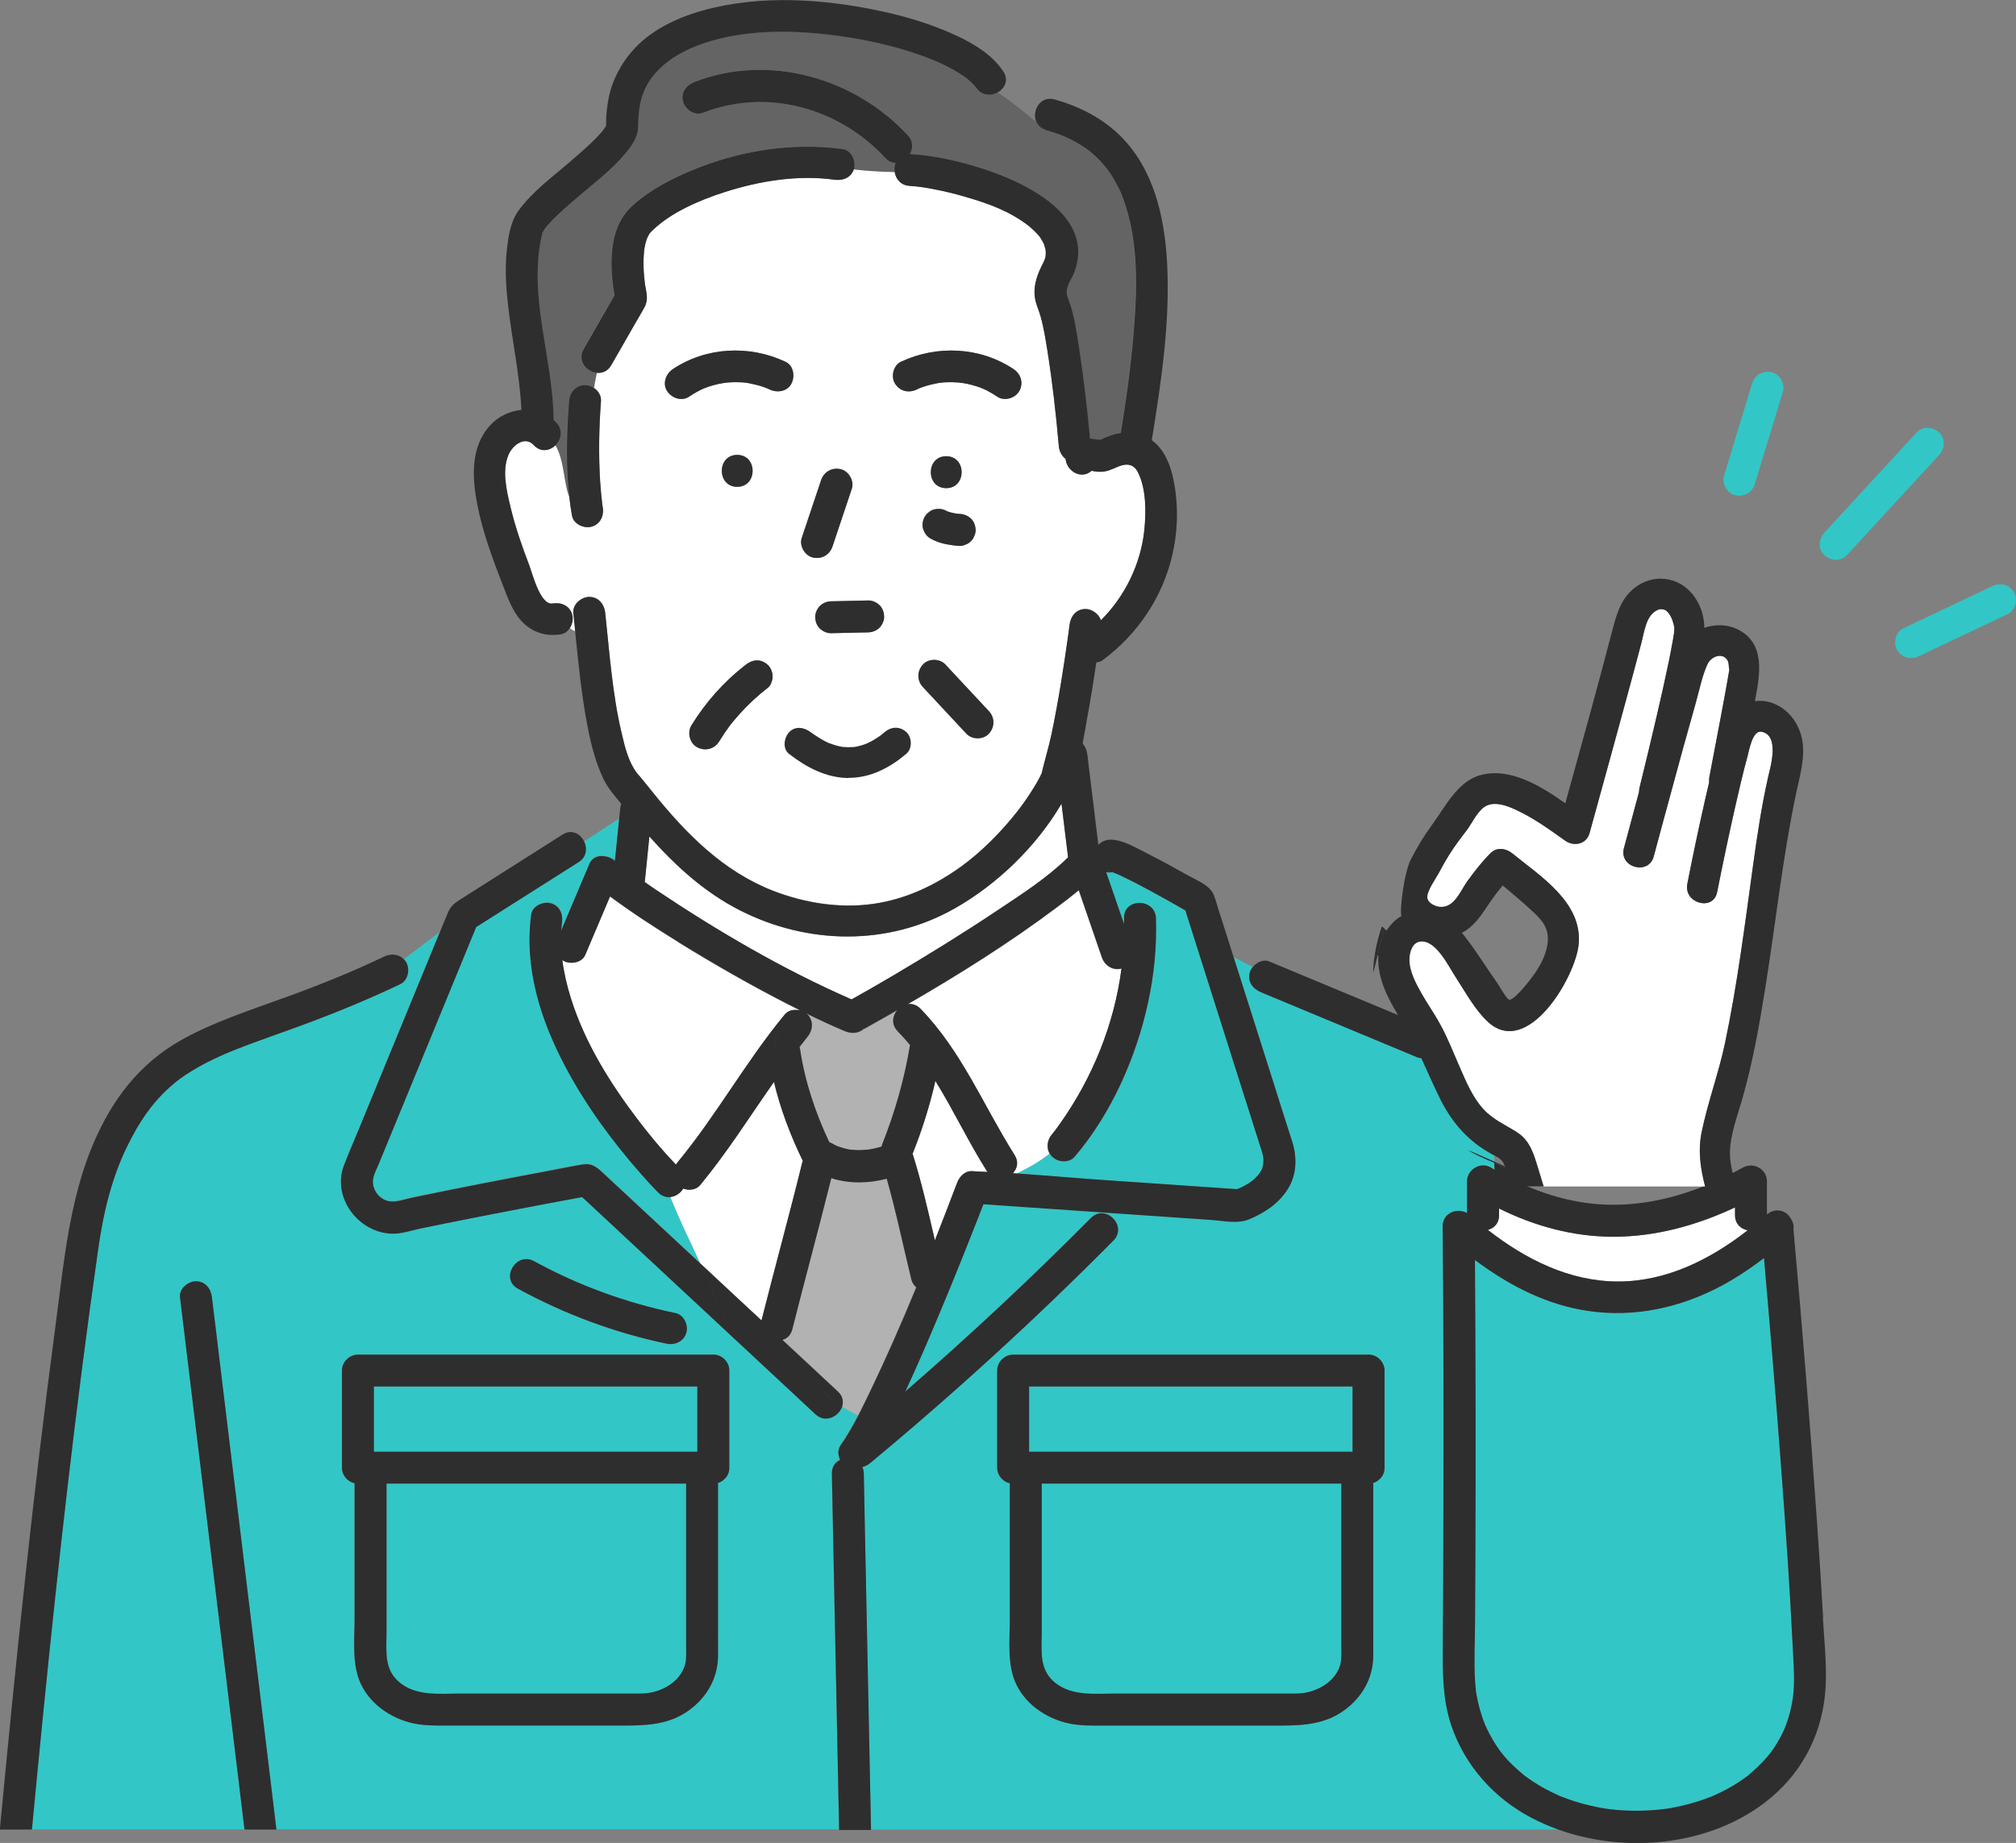
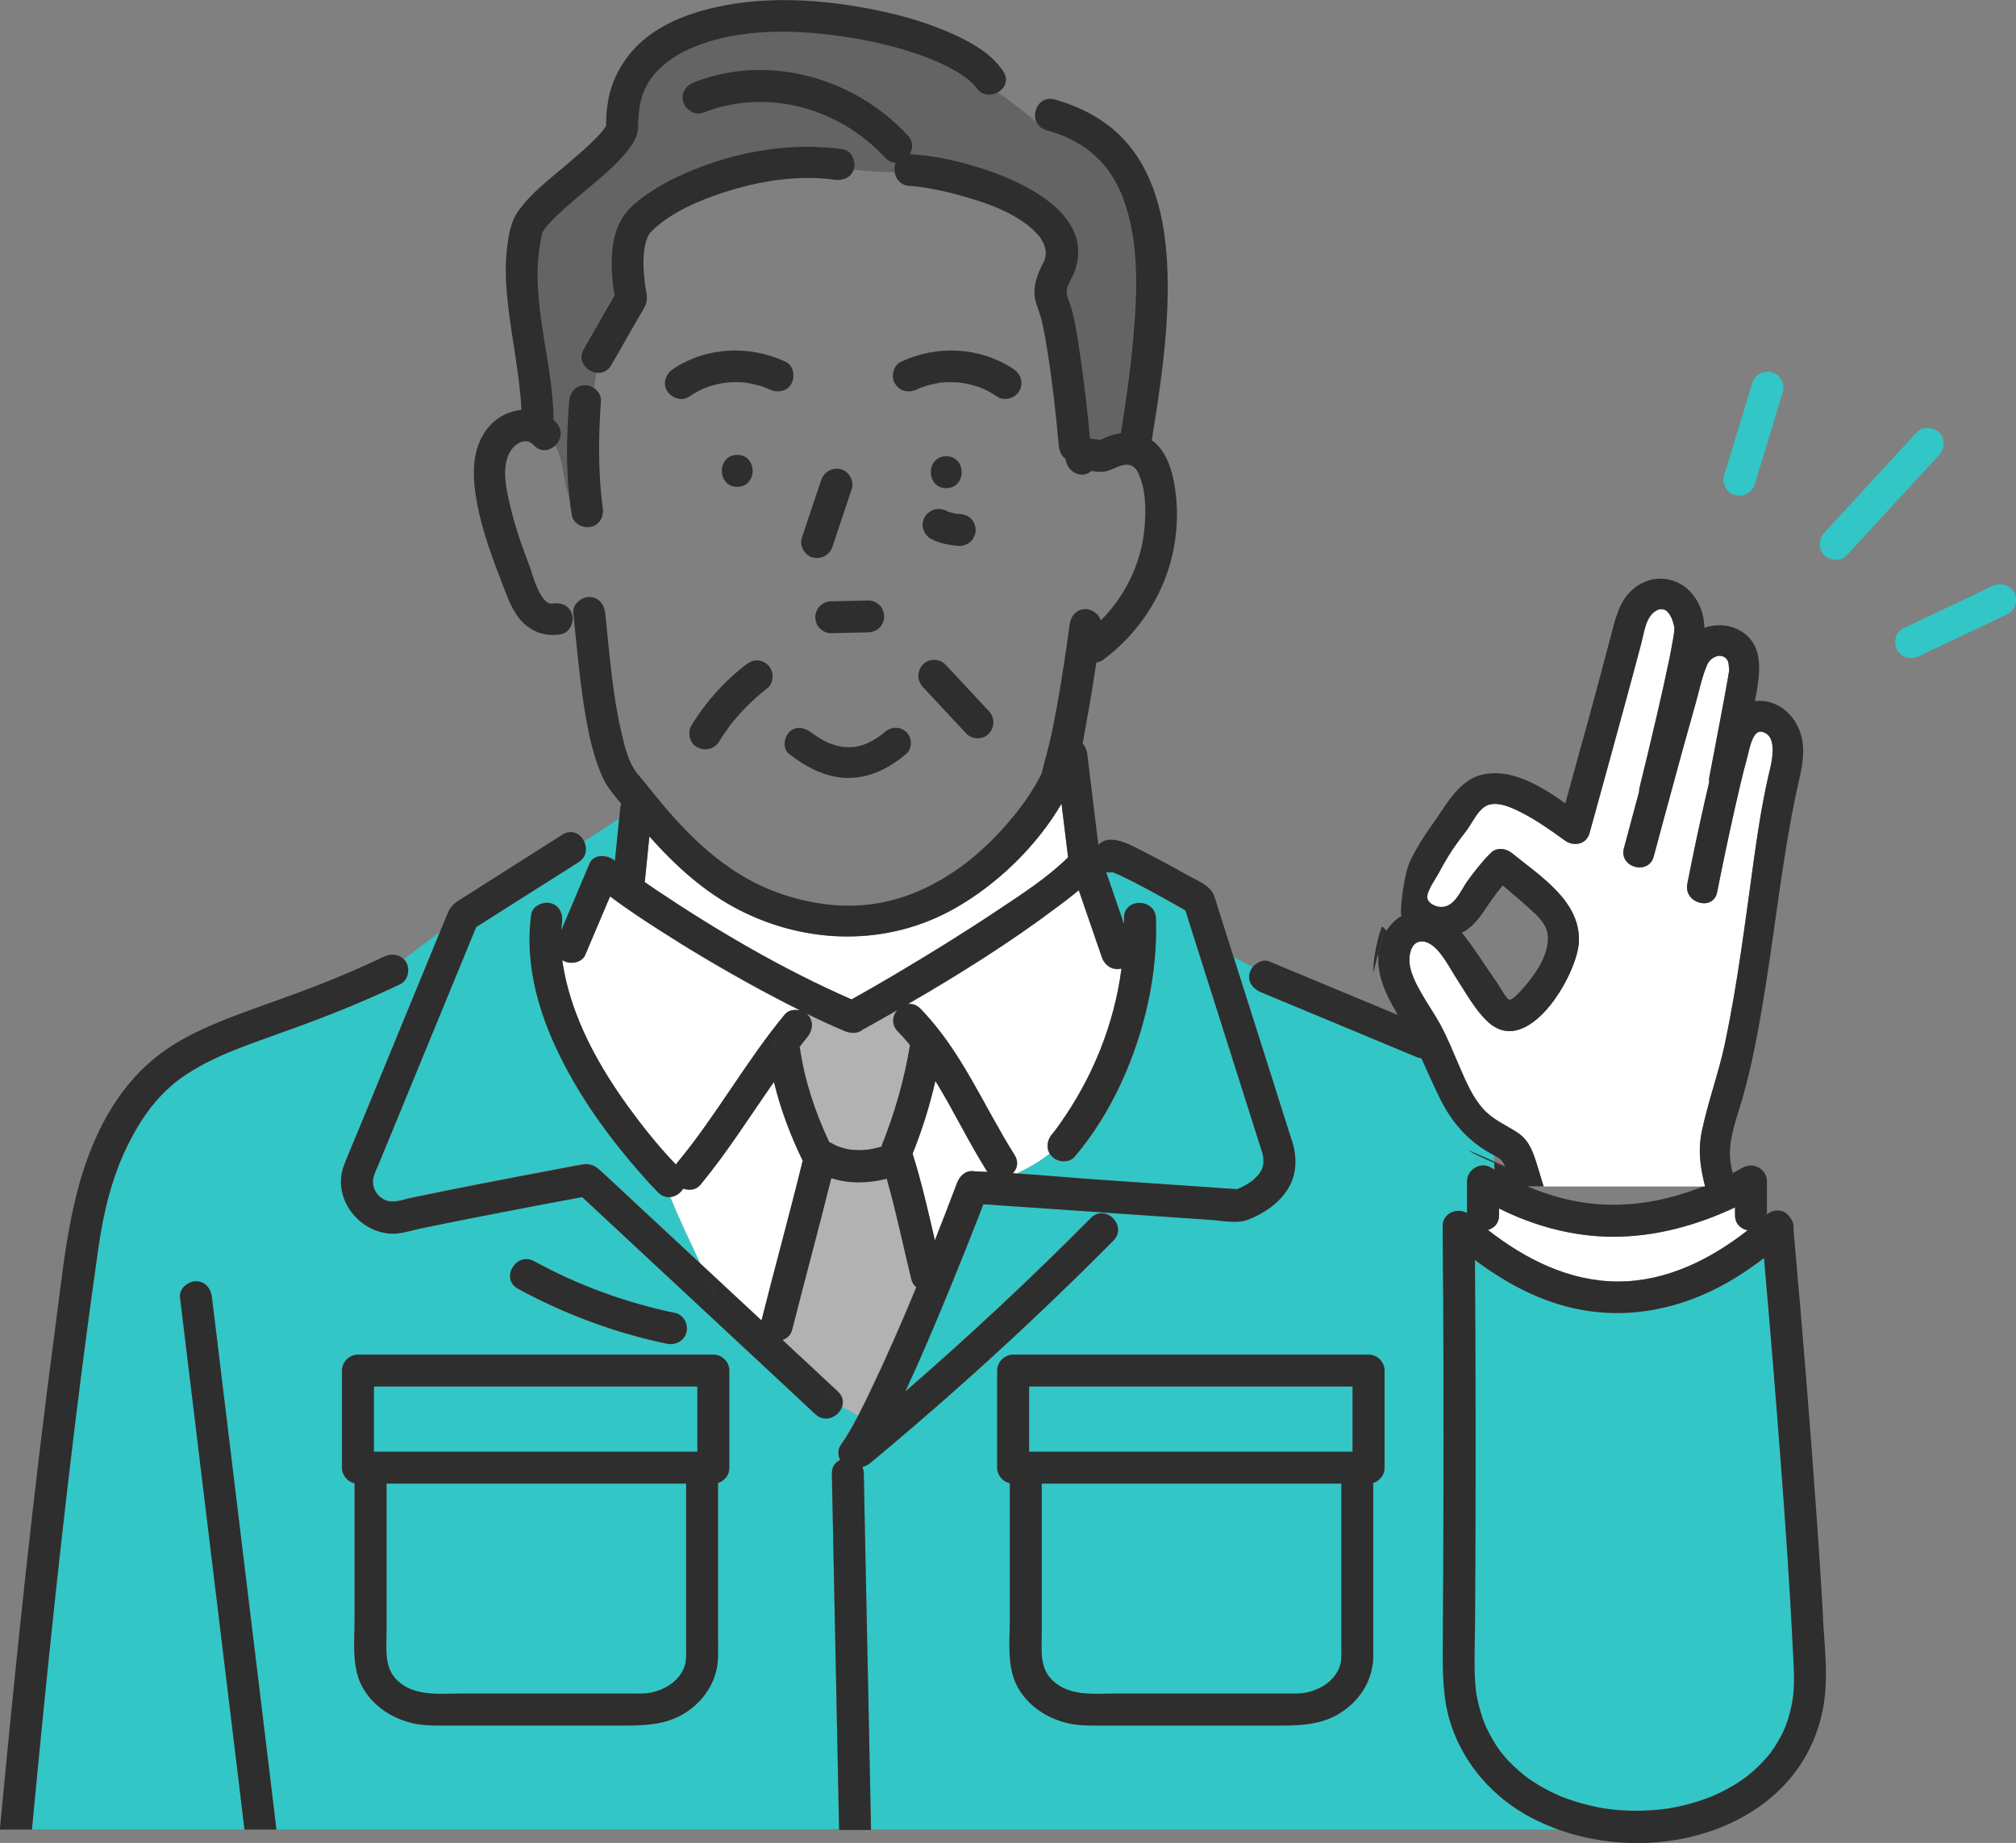
<svg xmlns="http://www.w3.org/2000/svg" id="Layer_2" data-name="Layer 2" viewBox="0 0 242.58 221.81">
  <rect x="0" y="0" width="242.58" height="221.81" fill="#808080" stroke="none" />
  <defs>
    <style>
      .cls-1 {
        fill: #fff;
      }

      .cls-2 {
        fill: #b2b2b2;
      }

      .cls-3 {
        fill: #646464;
      }

      .cls-4 {
        fill: none;
      }

      .cls-5 {
        fill: #2e2e2e;
      }

      .cls-6 {
        fill: #33c6c6;
      }
    </style>
  </defs>
  <g id="design">
    <g>
      <g>
        <g>
          <path class="cls-6" d="M72.97,15.03s0,0,0,0c0-.01,.01-.03,.02-.04,0,.01-.01,.02-.02,.03Z" />
          <path class="cls-6" d="M72.95,15.07s0-.01,0-.02c0,0,0-.01,0-.01,0,.01-.01,.02-.02,.03Z" />
          <path class="cls-6" d="M116.29,9.41s0,0,0,0c.06,.05,.29,.21,0,0Z" />
          <path class="cls-6" d="M73,14.99c.11-.17,.06-.09,0,0h0Z" />
          <path class="cls-6" d="M65.3,27.9s0,0,0,0c0,0,0,0,0,0,0-.03,.01-.05,.02-.09,0,.03-.02,.07-.03,.1Z" />
          <path class="cls-6" d="M65.25,28.06c.02-.05,.03-.11,.05-.16-.06,.1-.08,.21-.05,.16Z" />
          <path class="cls-6" d="M72.97,15.04s0,.01,0,.02c0,.01-.01,.03-.02,.06,0,0,0,.01,0,.02,.02-.05,.03-.08,.03-.09Z" />
          <path class="cls-6" d="M87.92,87.2s0,0,0,0c.02-.03,.04-.05,.05-.07-.02,.03-.04,.05-.06,.08Z" />
          <path class="cls-6" d="M87.9,87.23c-.11,.14-.05,.06,.02-.02,0,0,0,0,0-.01,0,.01-.02,.02-.02,.03Z" />
          <path class="cls-6" d="M214.32,176.7c-.63-8.44-1.32-16.87-2.07-25.3-1.89,1.45-3.88,2.75-6.01,3.8-5.06,2.5-10.63,3.47-16.2,2.39-4.62-.89-8.82-3.14-12.57-5.95,.09,12.05,.1,24.09,.05,36.14-.01,2.56-.02,5.11-.04,7.67-.01,2.27-.14,4.56,0,6.83,.02,.37,.06,.74,.1,1.1,0,.03,0,.05,0,.07,0,.01,0,.02,0,.04,.02,.15,.05,.29,.07,.44,.1,.57,.22,1.14,.38,1.7,.18,.65,.39,1.28,.64,1.91,0,0,0,.02,.01,.03,.06,.14,.12,.27,.19,.41,.11,.24,.24,.48,.36,.72,1.11,2.08,2.15,3.29,4.08,4.89,.05,.04,.11,.09,.16,.13,.1,.08,.21,.16,.31,.23,.21,.15,.43,.3,.64,.44,.48,.32,.97,.61,1.48,.89,.51,.28,1.03,.53,1.56,.77,.04,.02,.09,.04,.13,.06,.05,.02,.25,.1,.29,.12,.25,.1,.5,.19,.75,.28,1.11,.4,2.25,.71,3.41,.95,.32,.06,.64,.12,.96,.18,.08,.01,.45,.07,.56,.08,.5,.06,1.01,.11,1.51,.15,1.19,.08,2.39,.08,3.58,0,.56-.04,1.12-.09,1.67-.16,.12-.02,.47-.07,.55-.08,.26-.04,.53-.09,.79-.15,1.15-.23,2.28-.54,3.38-.93,.3-.1,.59-.22,.89-.33,.04-.02,.22-.09,.28-.12,.04-.02,.09-.04,.13-.06,.5-.23,.99-.46,1.46-.72,.52-.28,1.03-.59,1.52-.91,.21-.14,.42-.29,.63-.44,.1-.07,.2-.15,.3-.22,.01-.01,.02-.02,.04-.03,.86-.71,1.67-1.47,2.39-2.33,.07-.08,.13-.16,.2-.24,.05-.06,.14-.17,.16-.2,.15-.21,.3-.41,.44-.62,.28-.43,.54-.87,.78-1.32,.15-.28,.28-.56,.41-.84,.02-.04,.09-.2,.11-.27,.03-.07,.06-.15,.09-.22,.2-.53,.37-1.06,.51-1.61,.14-.55,.26-1.12,.34-1.68,0-.06,.06-.53,.07-.63,.03-.29,.04-.59,.06-.88,.06-1.49-.06-2.98-.13-4.47-.36-7.24-.86-14.48-1.4-21.71Z" />
          <path class="cls-1" d="M126.59,136.53c.11-.12,.2-.25,.31-.38,.05-.06,.1-.13,.14-.19,.17-.23,.34-.46,.5-.69,3.91-5.53,6.53-11.97,7.4-18.68,0,0,0,0,0,0-1.04,.29-2.02-.36-2.36-1.34-.93-2.69-1.85-5.39-2.78-8.08-.85,.71-1.74,1.39-2.63,2.05-5.68,4.27-11.77,8.08-17.95,11.66,.51-.07,1.05,.07,1.52,.55,4.96,5.07,7.6,11.7,11.34,17.62,.53,.84,.31,1.64-.22,2.18,.15,.01,.31,.02,.46,.04,1.38-.67,2.71-1.4,3.96-2.4-.43-.74-.28-1.66,.29-2.33Z" />
          <path class="cls-6" d="M151.82,138.49c-.12-.4-.26-.79-.38-1.19-1.71-5.38-3.41-10.76-5.12-16.14-1.22-3.86-2.45-7.71-3.67-11.57-1.4-.81-2.82-1.61-4.24-2.37-1.19-.64-2.38-1.27-3.6-1.84-.1-.05-.47-.2-.52-.23-.14-.06-.28-.11-.42-.16-.25,.04-.5,.05-.75,0,.72,2.08,1.43,4.16,2.15,6.24,0-.23,0-.46,0-.69-.08-2.47,3.76-2.46,3.84,0,.11,3.42-.23,6.85-.96,10.19-1.43,6.56-4.42,13.35-8.82,18.5-.68,.79-2.02,.69-2.71,0-.12-.12-.21-.25-.29-.39-1.25,1-2.58,1.72-3.96,2.4,3.3,.23,6.6,.53,9.88,.75,5.39,.37,10.77,.74,16.16,1.11,.15,.01,.32,.01,.48,.03,.03-.01,.05-.02,.08-.03,.07-.03,.41-.18,.53-.23,.29-.15,.57-.31,.85-.49,.12-.08,.24-.16,.36-.25,.05-.04,.14-.12,.2-.17,.16-.15,.32-.31,.47-.47,.04-.05,.13-.16,.17-.21,.1-.15,.19-.3,.28-.45,.03-.05,.06-.11,.08-.16,0-.01,0-.01,0-.03,.03-.11,.13-.48,.15-.55,0-.05,.01-.36,.02-.44,0-.32-.08-.68-.22-1.16Z" />
          <path class="cls-6" d="M125.83,30.11c.01,.14,.01,.08,0,0h0Z" />
          <path class="cls-1" d="M210.3,148.07c-.81-.15-1.53-.75-1.53-1.82v-.93c-4.6,2.15-9.55,3.53-14.66,3.53-4.81,0-9.47-1.27-13.73-3.4v.8c0,.99-.62,1.58-1.35,1.77,4.52,3.53,9.83,6.21,15.67,6.21,5.82,0,11.1-2.65,15.6-6.17Z" />
          <path class="cls-6" d="M82.56,194.09v-15.53H46.51v17.8c0,2.41-.37,4.67,1.73,6.26,2.02,1.53,4.68,1.21,7.06,1.21h20.22c.64,0,1.28,.02,1.92-.01,2.16-.1,4.44-1.42,5-3.49,.17-.63,.12-1.43,.12-2.17v-4.06Z" />
          <path class="cls-6" d="M57.57,166.88h-12.58v7.85h38.92v-7.85h-26.34Z" />
          <path class="cls-6" d="M131.31,56.64c-.2-.06-.13,.03,0,0h0Z" />
          <path class="cls-2" d="M107.98,121.6c-1.28,.73-2.57,1.46-3.85,2.18-.07,.04-.15,.07-.22,.1-.61,.54-1.47,.57-2.25,.24-1.57-.66-3.11-1.38-4.64-2.13,.05,.04,.1,.08,.15,.12,.78,.78,.66,1.92,0,2.71-.33,.4-.64,.8-.95,1.21,.02,.06,.04,.11,.05,.17,.59,4.01,1.85,7.74,3.53,11.29,.08,.03,.17,.06,.25,.11,.17,.1,.35,.2,.53,.28,.06,.03,.12,.06,.18,.08,.02,0,.02,0,.04,.02,.32,.11,.64,.22,.97,.3,.14,.03,.28,.06,.42,.09,.06,.01,.12,.02,.19,.03,0,0,0,0,.02,0,.34,.02,.67,.05,1.01,.05,.34,0,.68-.03,1.02-.06,.02,0,.03,0,.04,0,.06,0,.12-.02,.18-.03,.15-.03,.29-.05,.44-.08,.34-.07,.68-.16,1.01-.26,.01-.05,.02-.11,.04-.16,1.56-3.91,2.71-7.89,3.39-12.05-.47-.57-.96-1.12-1.48-1.65-.81-.83-.64-1.86-.06-2.55Z" />
          <path class="cls-1" d="M118.77,140.98c-2.22-3.51-4.02-7.33-6.21-10.88-.68,2.98-1.6,5.89-2.74,8.76,0,0,0,0,0,.01,1.08,3.43,1.87,6.93,2.68,10.42,.9-2.29,1.79-4.6,2.67-6.92,.29-.76,.96-1.47,1.85-1.41,.09,0,.18,.02,.27,.02,.52,.02,1.03,.05,1.55,.07-.02-.03-.04-.05-.06-.08Z" />
          <path class="cls-1" d="M81.65,113.42c-2.81-1.74-5.6-3.54-8.25-5.51-1,2.35-1.99,4.7-2.99,7.05-.41,.96-1.82,1.16-2.63,.69-.05-.03-.09-.06-.13-.09,.2,1.56,.57,3.12,1.04,4.62,1.67,5.3,4.68,10.15,8.02,14.56,1.26,1.67,2.94,3.71,4.62,5.45,.06-.1,.13-.2,.2-.29,4.68-5.65,8.23-12.13,12.9-17.79,.39-.47,1.03-.61,1.63-.51,.02-.02,.04-.03,.05-.05-.46-.23-.92-.46-1.37-.69-4.47-2.29-8.84-4.79-13.11-7.43Z" />
          <path class="cls-6" d="M96.28,121.62c-.05-.03-.1-.05-.15-.08-.02,.02-.04,.03-.05,.05,.07,.01,.14,.01,.21,.03Z" />
          <path class="cls-6" d="M133.58,104.91c-.12-.04-.24-.07-.24-.06-.01,.05,.13,.06,.24,.06Z" />
          <path class="cls-1" d="M127.72,96.74c-3.02,5.15-7.73,9.7-12.85,12.6-8.04,4.55-17.71,4.38-25.88,.21-4.3-2.2-7.72-5.36-10.86-8.87-.18,1.78-.36,3.57-.54,5.35,0,.05-.02,.1-.02,.14,.42,.29,.84,.59,1.27,.88,7.46,4.99,15.38,9.64,23.63,13.25,1.69-.94,3.36-1.91,5.03-2.89,4.21-2.49,8.38-5.06,12.45-7.78,3.06-2.05,6.01-3.93,8.57-6.43-.26-2.15-.53-4.3-.79-6.45Z" />
-           <path class="cls-6" d="M178.72,207.63c.03,.08,.06,.14,0,0h0Z" />
          <path class="cls-6" d="M79.22,143.49c-.76-.75-1.47-1.55-2.17-2.35-3.45-3.93-6.59-8.21-9.03-12.84-2.97-5.63-4.96-11.87-4.09-18.29,.14-1.03,1.47-1.59,2.36-1.34,1.09,.3,1.48,1.34,1.34,2.36-.04,.3-.07,.61-.09,.91,1.13-2.68,2.27-5.35,3.4-8.03,.53-1.25,2.18-1.07,3.01-.39,.02,.01,.03,.03,.05,.04,.17-1.68,.34-3.36,.51-5.05l-4.22,2.75c.37,.81,.26,1.84-.69,2.45-4.11,2.6-8.21,5.21-12.32,7.81-2.62,6.37-5.24,12.75-7.86,19.12-1.29,3.13-2.57,6.25-3.86,9.38-.23,.55-.54,1.12-.66,1.71-.2,1.01,.31,2.02,1.18,2.53,1.09,.63,2.25,.1,3.43-.15,5.62-1.18,11.26-2.25,16.89-3.32,1.23-.23,2.46-.49,3.7-.69,1.22-.2,1.84,.46,2.61,1.18,3.84,3.57,7.68,7.15,11.52,10.72-1.24-2.65-2.5-5.28-3.61-7.99-.48,.04-.98-.1-1.43-.54Z" />
          <path class="cls-1" d="M93.13,130.18c-2.92,4.17-5.63,8.49-8.88,12.42-.48,.59-1.34,.67-2.04,.42-.33,.55-.93,.96-1.57,1.02,1.11,2.71,2.37,5.34,3.61,7.99,1.42,1.32,2.83,2.64,4.25,3.96,1.04,.97,2.08,1.94,3.13,2.91,1.6-6.36,3.35-12.67,4.91-19.04,.01-.06,.04-.11,.06-.16-1.47-3.06-2.69-6.22-3.47-9.51Z" />
          <path class="cls-6" d="M184.27,218.76c-4.5-2.37-8.01-6.29-9.63-11.13-1.04-3.11-1.04-6.31-1.01-9.55,.04-5.35,.06-10.69,.07-16.04,.03-11.48,.02-22.96-.09-34.45-.02-1.59,1.71-2.29,2.93-1.6v-3.81c0-1.43,1.64-2.42,2.89-1.66,.14,.09,.29,.16,.43,.25-.1-2.49-.28-4.98-.6-7.45-.15-1.12-.43-2.8-.88-4.09-.02-.04-.03-.07-.03-.09-.07-.15-.13-.3-.2-.44-.09-.19-.18-.38-.28-.57-.11-.21-.23-.41-.34-.61l-4.57-2.25c.01,.2,0,.41-.06,.63-.25,.91-1.4,1.74-2.36,1.34-.78-.33-1.56-.65-2.35-.98-5.48-2.28-10.97-4.57-16.45-6.85-.96-.4-1.64-1.26-1.34-2.36,.06-.23,.19-.46,.35-.66l-2.29-1.19c1.63,5.13,3.25,10.25,4.88,15.38,.69,2.19,1.38,4.38,2.08,6.56,.65,2,.67,4.11-.48,5.94-1.08,1.72-2.8,2.87-4.64,3.62-1.44,.59-3.18,.17-4.68,.07-3.73-.26-7.45-.51-11.18-.77-5.37-.37-10.75-.74-16.12-1.11-.23,.59-.46,1.19-.69,1.78-2.04,5.23-4.15,10.44-6.39,15.6-.75,1.73-1.53,3.46-2.32,5.17,7.7-6.68,15.16-13.65,22.34-20.89,1.74-1.76,4.46,.96,2.71,2.71-9.32,9.39-19.08,18.33-29.27,26.78-.29,.24-.61,.4-.95,.48,.11,.23,.17,.5,.18,.81,.04,1.86,.08,3.72,.11,5.59,.17,8.16,.33,16.32,.5,24.48,.09,4.27,.17,8.54,.26,12.8h82.77c-1.14-.41-2.24-.88-3.29-1.44Zm-17.68-42.11c0,.57-.21,1-.52,1.31-.01,.01-.02,.02-.04,.04-.02,.02-.04,.04-.07,.06-.19,.19-.44,.34-.73,.43v18.59c0,.77,.01,1.55,0,2.32-.05,2.66-1.39,4.94-3.53,6.48-2.66,1.92-5.75,1.81-8.83,1.81h-20.72c-.98,0-1.92,0-2.9-.14-2.87-.42-5.7-2.16-6.98-4.84-1.12-2.36-.77-5.25-.77-7.8v-16.38c-.85-.19-1.52-.97-1.52-1.87v-11.69c0-1.04,.88-1.92,1.92-1.92h42.76c1.04,0,1.92,.88,1.92,1.92v11.69Z" />
          <path class="cls-3" d="M117.41,10.52c-.03-.05-.06-.09-.07-.11-.06-.07-.12-.14-.19-.21-.16-.18-.33-.34-.51-.5-.11-.1-.23-.2-.35-.29-.23-.17-.46-.33-.7-.48-1.11-.72-2.45-1.37-3.51-1.79-3.23-1.29-6.64-2.12-10.07-2.66-6.07-.95-13.13-1.18-18.89,1.32-2.46,1.07-4.64,2.77-5.64,5.14-.61,1.43-.68,2.84-.72,4.36-.03,1.26-.81,2.29-1.59,3.22-1.69,2.01-3.85,3.62-5.83,5.32-.99,.85-1.98,1.7-2.89,2.63-.21,.21-.41,.42-.6,.65-.08,.09-.15,.18-.23,.27,0,0,0,0,0,0-.11,.16-.21,.34-.32,.5-.03,.1-.05,.15-.06,.17-.01,.03-.02,.07-.03,.1-1.75,7.38,1.32,14.95,1.39,22.38,.11,.1,.22,.2,.33,.32,.85,.92,.57,2.06-.13,2.74,1.09,1.84,.96,4.55,1.69,6.28-.45-3.84-.32-7.8-.04-11.61,.08-1.04,.82-1.92,1.92-1.92,.38,0,.76,.13,1.08,.35,.11-.61,.23-1.23,.35-1.83-1.24-.12-2.41-1.44-1.6-2.85,1.24-2.16,2.47-4.32,3.71-6.48-.27-1.52-.41-3.09-.34-4.62,.11-2.43,.75-4.63,2.62-6.28,2.03-1.79,4.44-3.05,6.92-4.09,5.73-2.39,12.12-3.45,18.28-2.6,1.03,.14,1.59,1.46,1.34,2.36-.01,.04-.03,.07-.04,.11,1.65,.19,3.29,.28,4.94,.32-.07-.39-.05-.79,.09-1.15-.42,0-.85-.18-1.23-.59-5.58-6.04-14.21-8.45-21.97-5.43-.97,.38-2.11-.42-2.36-1.34-.29-1.07,.38-1.98,1.34-2.36,8.94-3.49,19.28-.53,25.7,6.41,.67,.72,.63,1.58,.25,2.25,3.01,.17,6.05,.88,8.91,1.81,5.01,1.63,13.37,5.61,10.91,12.34-.41,1.11-1.27,1.92-.81,3.16,.22,.59,.43,1.14,.57,1.76,.38,1.59,.63,3.22,.87,4.84,.5,3.43,.91,6.89,1.23,10.34,.31,0,.69,.09,.94,.11,.03,0,.24,.02,.34,.02,.02-.01,.03-.02,.06-.04,.73-.38,1.53-.66,2.36-.77,.63-3.9,1.2-7.81,1.52-11.75,.47-5.58,.67-11.28-1.25-16.5-.24-.66-.25-.68-.6-1.37-.25-.49-.52-.98-.82-1.44-.37-.57-.54-.8-.84-1.14-.33-.39-.69-.76-1.07-1.12-.81-.75-1.46-1.21-2.6-1.82-.6-.32-1.02-.51-1.47-.69-.61-.23-1.22-.43-1.85-.61,0,0,0,0-.01,0,1.13,.96,2.25,1.92,3.36,2.81-1.11-.89-2.23-1.85-3.36-2.81-.61-.18-.99-.55-1.18-1-1.48-1.25-3.01-2.47-4.62-3.55-.83,.47-1.99,.43-2.66-.58Z" />
-           <path class="cls-1" d="M70.91,71.82c1.12,0,1.81,.89,1.92,1.92,.52,4.81,.85,9.69,1.96,14.41,.43,1.82,.81,3.48,1.88,4.91,.03,.02,.26,.29,.31,.35,.16,.18,.31,.37,.46,.56,.37,.45,.74,.92,1.11,1.37,3.99,4.97,8.48,9.52,14.47,11.85,3.8,1.48,8.07,2.16,12.12,1.57,3.86-.56,7.36-2.21,10.51-4.48,2.47-1.78,4.84-4.18,6.8-6.68,.05-.07,.25-.33,.28-.37,.1-.13,.2-.27,.3-.4,.16-.21,.31-.43,.46-.65,.32-.47,.63-.94,.93-1.43,.24-.39,.47-.79,.68-1.19,.08-.16,.16-.33,.24-.49,0,0,0-.01,.01-.02,.36-1.57,.84-3.12,1.18-4.7,.43-2.04,.8-4.1,1.14-6.16,.28-1.71,.54-3.41,.78-5.13,.04-.29,.08-.57,.12-.86,.01-.11,.05-.37,.06-.45,.02-.18,.05-.36,.07-.55,.13-1.03,.78-1.92,1.92-1.92,.76,0,1.62,.58,1.85,1.35,2.91-2.86,4.82-6.83,5.23-10.86,.22-2.19,.24-4.96-.78-6.97-.5-.99-1.37-1.08-2.35-.67-.77,.32-1.37,.65-2.24,.63-.26,0-.75-.05-.97-.12-1.29,1.14-3.03-.03-3.13-1.43-.47-.35-.76-.93-.82-1.55-.34-3.81-.77-7.62-1.36-11.4-.22-1.41-.45-2.85-.84-4.23-.24-.86-.63-1.54-.71-2.51-.11-1.33,.36-2.58,.95-3.74,.17-.34,.27-.55,.37-.94,0-.01,0-.02,0-.03,0,0,0,0,0-.02,0-.13,.02-.26,.02-.39,0-.12,0-.24-.02-.36,0,0,0-.02,0-.02-.03-.12-.22-.69-.18-.65-.11-.24-.25-.47-.39-.69,0,0-.08-.11-.13-.19-.06-.07-.15-.19-.15-.19-.19-.21-.38-.41-.58-.6-.13-.12-.26-.23-.38-.35-.01-.01-.2-.16-.25-.21-2.32-1.78-4.8-2.66-7.55-3.46-1.33-.39-2.67-.71-4.03-.97-.32-.06-.65-.12-.97-.17-.08-.01-.37-.05-.5-.07-.41-.05-.82-.09-1.24-.12-1.06-.06-1.65-.81-1.8-1.63-1.65-.04-3.29-.13-4.94-.32-.34,1-1.33,1.36-2.32,1.23-4.42-.61-9.06,.15-13.28,1.51-3,.97-6.3,2.4-8.49,4.47-.16,.15-.33,.31-.47,.48-.02,.02-.02,.03-.03,.04-.02,.03-.03,.06-.06,.11-.19,.33-.24,.45-.29,.63-.21,.67-.29,1.17-.32,1.71-.05,.75-.04,1.51,0,2.26,.02,.32,.05,.65,.09,.97,0,.07,.02,.14,.02,.2,0,.07,.03,.23,.04,.27,.14,.9,.42,1.74-.03,2.61-.36,.7-.78,1.37-1.17,2.05-.96,1.67-1.91,3.34-2.87,5.01-.42,.73-1.08,.98-1.72,.92-.13,.6-.25,1.21-.35,1.83,.52,.35,.88,.93,.84,1.57-.24,3.22-.3,6.45-.1,9.67,.06,.88,.13,1.76,.24,2.63,0,0,0,.02,0,.03,0,.06,.02,.13,.03,.19,.01,.08,.02,.16,.04,.23,.18,1.02-.27,2.07-1.34,2.36-.93,.26-2.18-.32-2.36-1.34-.13-.72-.23-1.44-.31-2.17-.72-1.73-.6-4.44-1.69-6.28-.68,.66-1.76,.87-2.59-.03-1.06-1.15-2.55-.01-3.05,1.17-.83,1.96-.2,4.46,.28,6.43,.57,2.37,1.39,4.67,2.25,6.94,.33,.88,1.3,4.77,2.78,4.52,1.03-.17,2.06,.26,2.36,1.34,.14,.53,.02,1.16-.3,1.64,.21,.16,.45,.29,.69,.4-.08-.75-.15-1.51-.23-2.26-.11-1.04,.97-1.92,1.92-1.92Zm18.12,14.06c-.26,.29-.52,.59-.77,.89-.11,.14-.23,.28-.34,.42,0,0,0,.01-.02,.02-.04,.05-.07,.1-.11,.14-.46,.61-.88,1.25-1.28,1.9-.56,.91-1.69,1.18-2.63,.69-.9-.48-1.22-1.77-.69-2.63,1.71-2.78,3.9-5.27,6.49-7.26,.43-.33,.81-.54,1.36-.56,.51-.02,.99,.23,1.36,.56,.35,.32,.56,.89,.56,1.36,0,.43-.2,1.08-.56,1.36-1.21,.94-2.34,1.98-3.37,3.12Zm-.33-31.13c2.47,0,2.47,3.84,0,3.84s-2.47-3.84,0-3.84Zm30.29,33.55c-.68,.75-2.03,.74-2.71,0-1.74-1.87-3.49-3.74-5.23-5.61-.73-.79-.72-1.93,0-2.71,.68-.75,2.03-.74,2.71,0,1.74,1.87,3.49,3.74,5.23,5.61,.73,.79,.72,1.93,0,2.71Zm-6.58-27c.49-.13,1.04-.05,1.48,.19,.03,.02,.06,.03,.08,.04,.36,.13,.73,.22,1.11,.28,.12,.01,.25,.03,.37,.03,.53,.02,.97,.21,1.36,.56,.38,.35,.54,.86,.56,1.36,0,.26-.05,.51-.17,.74-.08,.24-.21,.44-.4,.62-.17,.19-.38,.32-.62,.4-.23,.12-.48,.18-.74,.17-.47-.02-.94-.09-1.4-.17-.73-.12-1.45-.35-2.1-.72-.44-.25-.73-.67-.88-1.15-.16-.49-.04-1.03,.19-1.48,.12-.22,.29-.4,.49-.54,.19-.17,.4-.28,.65-.34Zm1.44-6.39c2.47,0,2.47,3.84,0,3.84s-2.47-3.84,0-3.84Zm-5.47-11.36c4.34-2.05,9.55-1.81,13.58,.88,.89,.6,1.2,1.66,.69,2.63-.46,.88-1.79,1.25-2.63,.69-.41-.28-.84-.53-1.28-.76-.04-.02-.42-.19-.47-.22-.2-.08-.4-.16-.61-.23-.41-.14-.83-.25-1.25-.34-.2-.04-.41-.08-.61-.11-.03,0-.46-.05-.52-.06-.49-.04-.98-.04-1.47-.02-.18,0-.37,.02-.55,.04-.08,0-.15,.02-.23,.03-.01,0-.07,.01-.17,.03-.48,.1-.96,.2-1.43,.34-.24,.07-.47,.16-.7,.24-.05,.02-.09,.04-.12,.05-.09,.04-.18,.08-.27,.13-.97,.46-2.02,.25-2.63-.69-.53-.82-.22-2.2,.69-2.63Zm-2.57,29.28c.38,.35,.54,.86,.56,1.36,.02,.48-.23,1.02-.56,1.36-.36,.36-.86,.55-1.36,.56-.19,0-.37,0-.56,.01-1.3,.03-2.59,.06-3.89,.09-.52,.01-.99-.22-1.36-.56-.38-.35-.54-.86-.56-1.36-.02-.48,.23-1.02,.56-1.36,.36-.36,.86-.55,1.36-.56,.19,0,.37,0,.56-.01,1.3-.03,2.59-.06,3.89-.09,.52-.01,.99,.22,1.36,.56Zm-9.35-8.09c.77-2.31,1.55-4.62,2.32-6.93,.34-1.02,1.3-1.58,2.36-1.34,.97,.22,1.66,1.41,1.34,2.36-.77,2.31-1.55,4.62-2.32,6.93-.34,1.02-1.3,1.58-2.36,1.34-.97-.22-1.66-1.41-1.34-2.36Zm-15.52-20.31c4.03-2.69,9.23-2.93,13.58-.88,.97,.46,1.14,1.77,.69,2.63-.51,.97-1.72,1.12-2.63,.69-.09-.04-.18-.09-.28-.13-.03-.01-.07-.03-.12-.05-.23-.08-.46-.17-.7-.24-.47-.15-.95-.24-1.43-.34-.11-.02-.16-.03-.17-.03-.08,0-.15-.02-.23-.03-.18-.02-.37-.03-.55-.04-.49-.02-.98-.02-1.47,.02-.06,0-.49,.06-.52,.06-.21,.03-.41,.07-.61,.11-.42,.09-.84,.21-1.25,.34-.21,.07-.41,.14-.61,.23-.05,.03-.43,.2-.47,.22-.44,.22-.87,.48-1.28,.76-.89,.6-2.09,.14-2.63-.69-.59-.91-.14-2.07,.69-2.63Z" />
          <path class="cls-6" d="M98.1,170.15c-1.2-1.12-2.4-2.23-3.59-3.35-5.17-4.81-10.34-9.63-15.51-14.44-2.99-2.78-5.97-5.56-8.96-8.34-3.15,.59-6.3,1.18-9.45,1.79-2.26,.44-4.51,.88-6.76,1.33-1.09,.22-2.18,.44-3.28,.67-1.13,.24-2.26,.64-3.42,.61-4.01-.12-7.24-4.35-5.74-8.24,.62-1.62,1.32-3.21,1.98-4.81,2.4-5.83,4.79-11.66,7.19-17.49,.78-1.9,1.56-3.8,2.34-5.7l-4.3,3.25c.1,.11,.2,.22,.28,.36,.49,.84,.25,2.18-.69,2.63-4.12,1.97-8.34,3.68-12.63,5.24-1.65,.6-3.31,1.18-4.96,1.79-.73,.27-1.46,.54-2.18,.83-.79,.31-1.17,.46-1.86,.78-1.17,.52-2.31,1.1-3.4,1.77-1.18,.72-1.83,1.19-2.76,2.03-2.21,2-3.68,4.24-5.03,6.97-1.93,3.9-2.92,8.11-3.53,12.39-.69,4.83-1.35,9.68-1.97,14.52-2.37,18.44-4.27,36.93-6.02,55.44H29.42c-.27-2.18-.53-4.37-.79-6.56-.66-5.47-1.32-10.94-1.99-16.41-.76-6.29-1.52-12.58-2.29-18.88-.63-5.23-1.27-10.46-1.9-15.69-.26-2.18-.53-4.36-.79-6.53-.13-1.04,.98-1.92,1.92-1.92,1.13,0,1.79,.89,1.92,1.92,0,.04,0,.08,.01,.11,.33,2.66,.64,5.32,.97,7.98,.66,5.47,1.32,10.94,1.99,16.41,.76,6.29,1.52,12.58,2.29,18.88,.63,5.23,1.27,10.46,1.9,15.69,.2,1.66,.4,3.33,.6,4.99H100.95c-.02-1.01-.04-2.01-.06-3.02-.17-8.16-.33-16.32-.5-24.48-.1-5.12-.21-10.25-.31-15.37-.02-.84,.42-1.39,.99-1.65-.27-.57-.3-1.26,.07-1.78,.79-1.12,1.47-2.32,2.1-3.54-.65-.31-1.31-.68-1.93-1.09-.41,1.17-2.01,2-3.21,.88Zm-33.84-18.36c5.33,2.91,11.04,4.99,16.99,6.24,1.02,.21,1.6,1.41,1.34,2.36-.29,1.04-1.35,1.55-2.36,1.34-6.26-1.31-12.3-3.56-17.91-6.62-2.17-1.19-.23-4.5,1.94-3.31Zm23.48,24.85c0,.57-.21,1-.52,1.31-.01,.01-.02,.02-.04,.04-.02,.02-.04,.04-.07,.06-.19,.19-.44,.34-.73,.43v18.59c0,.77,.01,1.55,0,2.32-.05,2.66-1.39,4.94-3.53,6.48-2.66,1.92-5.75,1.81-8.83,1.81h-20.72c-.98,0-1.92,0-2.9-.14-2.87-.42-5.7-2.16-6.98-4.84-1.12-2.36-.77-5.25-.77-7.8v-16.38c-.85-.19-1.52-.97-1.52-1.87v-11.69c0-1.04,.88-1.92,1.92-1.92h42.76c1.04,0,1.92,.88,1.92,1.92v11.69Z" />
          <path class="cls-2" d="M110.25,154.89c-.28-.24-.5-.56-.59-.93-1-4.05-1.83-8.13-2.97-12.15-2.2,.57-4.51,.62-6.67-.07-1.51,6.07-3.16,12.11-4.69,18.18-.18,.73-.65,1.14-1.2,1.29,2.23,2.08,4.46,4.15,6.69,6.23,.61,.56,.7,1.24,.49,1.83,.63,.41,1.28,.78,1.93,1.09,.5-.96,.97-1.93,1.43-2.89,2-4.16,3.83-8.34,5.57-12.57Z" />
          <path class="cls-6" d="M136.41,166.88h-12.58v7.85h38.92v-7.85h-26.34Z" />
          <path class="cls-6" d="M161.4,194.09v-15.53h-36.05v17.8c0,2.41-.37,4.67,1.73,6.26,2.02,1.53,4.68,1.21,7.06,1.21h20.22c.64,0,1.28,.02,1.92-.01,2.16-.1,4.44-1.42,5-3.49,.17-.63,.12-1.43,.12-2.17v-4.06Z" />
          <path class="cls-5" d="M113.86,58.75c2.47,0,2.47-3.84,0-3.84s-2.47,3.84,0,3.84Z" />
          <path class="cls-5" d="M88.71,58.59c2.47,0,2.47-3.84,0-3.84s-2.47,3.84,0,3.84Z" />
          <path class="cls-5" d="M104.47,72.27c-1.3,.03-2.59,.06-3.89,.09-.19,0-.37,0-.56,.01-.5,.01-1,.21-1.36,.56-.33,.33-.58,.88-.56,1.36,.02,.5,.19,1.01,.56,1.36,.37,.34,.84,.57,1.36,.56,1.3-.03,2.59-.06,3.89-.09,.19,0,.37,0,.56-.01,.5-.01,1-.21,1.36-.56,.33-.33,.58-.88,.56-1.36-.02-.5-.19-1.01-.56-1.36-.37-.34-.84-.57-1.36-.56Z" />
          <path class="cls-5" d="M92.2,46.69c.05,.02,.09,.04,.12,.05,.09,.04,.18,.08,.28,.13,.91,.43,2.11,.28,2.63-.69,.45-.85,.28-2.17-.69-2.63-4.34-2.05-9.55-1.81-13.58,.88-.83,.56-1.27,1.72-.69,2.63,.54,.83,1.73,1.29,2.63,.69,.41-.28,.84-.53,1.28-.76,.04-.02,.42-.19,.47-.22,.2-.08,.4-.16,.61-.23,.41-.14,.83-.25,1.25-.34,.2-.04,.41-.08,.61-.11,.03,0,.46-.05,.52-.06,.49-.04,.98-.04,1.47-.02,.18,0,.37,.02,.55,.04,.08,0,.15,.02,.23,.03,.01,0,.07,.01,.17,.03,.48,.1,.96,.2,1.43,.34,.24,.07,.47,.16,.7,.24Z" />
          <path class="cls-5" d="M122.66,47.06c.51-.97,.2-2.03-.69-2.63-4.03-2.69-9.23-2.93-13.58-.88-.91,.43-1.22,1.81-.69,2.63,.6,.94,1.65,1.15,2.63,.69,.09-.04,.18-.09,.27-.13,.03-.01,.07-.03,.12-.05,.23-.08,.46-.17,.7-.24,.47-.15,.95-.24,1.43-.34,.11-.02,.16-.03,.17-.03,.08,0,.15-.02,.23-.03,.18-.02,.37-.03,.55-.04,.49-.02,.98-.02,1.47,.02,.06,0,.49,.06,.52,.06,.21,.03,.41,.07,.61,.11,.42,.09,.84,.21,1.25,.34,.21,.07,.41,.14,.61,.23,.05,.03,.43,.2,.47,.22,.44,.22,.87,.48,1.28,.76,.84,.56,2.16,.19,2.63-.69Z" />
          <path class="cls-5" d="M72.52,61.02c-.01-.08-.03-.16-.04-.23,0-.06-.02-.13-.03-.19,0,0,0-.02,0-.03-.1-.87-.18-1.75-.24-2.63-.2-3.22-.14-6.45,.1-9.67,.05-.64-.32-1.22-.84-1.57-.34,1.91-.58,3.85-.58,5.56,0-1.7,.24-3.64,.58-5.56-.32-.22-.7-.35-1.08-.35-1.1,0-1.84,.88-1.92,1.92-.28,3.81-.41,7.77,.04,11.61,.48,1.14,1.33,1.85,3.15,1.59-1.82,.26-2.67-.45-3.15-1.59,.08,.73,.18,1.45,.31,2.17,.18,1.02,1.43,1.6,2.36,1.34,1.07-.3,1.52-1.34,1.34-2.36Z" />
          <path class="cls-5" d="M100.18,65.76c.77-2.31,1.55-4.62,2.32-6.93,.32-.95-.37-2.14-1.34-2.36-1.06-.24-2.02,.32-2.36,1.34-.77,2.31-1.55,4.62-2.32,6.93-.32,.95,.37,2.14,1.34,2.36,1.06,.24,2.02-.32,2.36-1.34Z" />
          <path class="cls-5" d="M32.66,215.2c-.63-5.23-1.27-10.46-1.9-15.69-.76-6.29-1.52-12.58-2.29-18.88-.66-5.47-1.32-10.94-1.99-16.41-.32-2.66-.63-5.32-.97-7.98,0-.04,0-.08-.01-.11-.12-1.03-.79-1.92-1.92-1.92-.94,0-2.04,.88-1.92,1.92,.26,2.18,.53,4.36,.79,6.53,.63,5.23,1.27,10.46,1.9,15.69,.76,6.29,1.52,12.58,2.29,18.88,.66,5.47,1.32,10.94,1.99,16.41,.26,2.19,.53,4.37,.79,6.56h3.84c-.2-1.66-.4-3.33-.6-4.99Z" />
          <path class="cls-5" d="M85.83,163.04H43.07c-1.04,0-1.92,.88-1.92,1.92v11.69c0,.9,.66,1.68,1.52,1.87v16.38c0,2.54-.35,5.44,.77,7.8,1.27,2.68,4.1,4.42,6.98,4.84,.97,.14,1.92,.14,2.9,.14h20.72c3.09,0,6.17,.11,8.83-1.81,2.14-1.54,3.48-3.82,3.53-6.48,.01-.77,0-1.54,0-2.32v-18.59c.29-.09,.54-.23,.73-.43,.02-.02,.04-.04,.07-.06,.01-.01,.02-.02,.04-.04,.31-.31,.52-.74,.52-1.31v-11.69c0-1.04-.88-1.92-1.92-1.92Zm-3.39,37.29c-.56,2.08-2.85,3.39-5,3.49-.64,.03-1.28,.01-1.92,.01h-20.22c-2.38,0-5.04,.32-7.06-1.21-2.1-1.59-1.73-3.85-1.73-6.26v-17.8h36.05v19.59c0,.75,.05,1.54-.12,2.17Zm1.47-25.61H44.99v-7.85h38.92v7.85Z" />
          <path class="cls-5" d="M111.28,62.19c-.24,.45-.35,.98-.19,1.48,.15,.47,.44,.9,.88,1.15,.64,.36,1.37,.6,2.1,.72,.46,.08,.93,.15,1.4,.17,.26,0,.51-.05,.74-.17,.24-.08,.44-.21,.62-.4,.19-.17,.32-.38,.4-.62,.12-.23,.18-.48,.17-.74-.02-.5-.19-1.01-.56-1.36-.38-.35-.83-.54-1.36-.56-.12,0-.25-.02-.37-.03-.38-.06-.75-.15-1.11-.28-.03-.01-.06-.03-.08-.04-.44-.25-.99-.33-1.48-.19-.25,.06-.47,.17-.65,.34-.21,.14-.37,.31-.49,.54Z" />
          <path class="cls-5" d="M111.05,82.69c1.74,1.87,3.49,3.74,5.23,5.61,.69,.74,2.03,.75,2.71,0,.72-.79,.73-1.93,0-2.71-1.74-1.87-3.49-3.74-5.23-5.61-.69-.74-2.03-.75-2.71,0-.72,.79-.73,1.93,0,2.71Z" />
          <path class="cls-5" d="M65.3,27.9c-.02,.05-.03,.11-.05,.16,.01-.02,.03-.08,.06-.17,0,0,0,0,0,0,0,0,0,0,0,0Z" />
          <path class="cls-5" d="M116.95,9.26c1.08,.54,2.11,1.17,3.12,1.85,.84-.48,1.34-1.48,.65-2.52-1.32-1.98-3.45-3.28-5.57-4.27-2.93-1.37-6.04-2.32-9.19-2.99-6.92-1.48-14.54-1.99-21.42-.06-3.14,.88-6.32,2.39-8.49,4.9-1.08,1.25-1.89,2.64-2.43,4.19-.27,.78-.43,1.59-.54,2.4-.06,.43-.11,.86-.13,1.3-.01,.23-.02,.45-.02,.68,0,.13,0,.26,0,.39-.02,.03-.03,.06-.05,.09-.04,.07-.26,.39-.29,.43-.34,.43-.73,.83-1.12,1.22-1.01,1-2.09,1.92-3.16,2.84-2.06,1.76-4.36,3.46-5.95,5.69-.97,1.37-1.2,3.12-1.38,4.75-.24,2.22-.09,4.46,.16,6.67,.48,4.17,1.4,8.31,1.6,12.51-1.42,.14-2.81,.8-3.8,1.9-2.38,2.66-2.12,6.32-1.49,9.58,.65,3.33,1.85,6.51,3.07,9.66,.59,1.51,1.13,3.09,2.25,4.3,1.25,1.35,2.95,1.87,4.74,1.57,.44-.08,.79-.36,1.04-.72-.65-.48-1.15-1.16-1.49-1.85,.34,.69,.84,1.37,1.49,1.85,.32-.48,.45-1.11,.3-1.64-.3-1.08-1.34-1.51-2.36-1.34-1.48,.25-2.44-3.64-2.78-4.52-.87-2.27-1.68-4.57-2.25-6.94-.47-1.97-1.11-4.47-.28-6.43,.5-1.18,1.99-2.32,3.05-1.17,.83,.9,1.91,.69,2.59,.03-.32-.54-.73-1-1.3-1.34,.57,.34,.99,.81,1.3,1.34,.7-.68,.97-1.82,.13-2.74-.1-.11-.22-.22-.33-.32-.07-7.43-3.14-14.99-1.39-22.38,0-.04,.02-.07,.03-.1-.03,.05-.01-.06,.05-.16,.01-.03,.02-.07,.03-.1,0,.04-.02,.06-.02,.09,.11-.16,.2-.34,.32-.5,0,0,0,0,0,0,.08-.09,.15-.18,.23-.27,.19-.22,.4-.44,.6-.65,.91-.93,1.9-1.78,2.89-2.63,1.98-1.7,4.14-3.31,5.83-5.32,.78-.93,1.56-1.96,1.59-3.22,.04-1.52,.11-2.93,.72-4.36,1-2.36,3.18-4.07,5.64-5.14,5.76-2.5,12.81-2.27,18.89-1.32,3.43,.54,6.84,1.37,10.07,2.66,1.06,.42,2.4,1.07,3.51,1.79,.24,.15,.47,.31,.7,.48,.12,.1,.23,.19,.35,.29,.18,.16,.35,.33,.51,.5,.06,.07,.12,.14,.19,.21,.02,.03,.04,.06,.07,.11,.67,1.02,1.83,1.05,2.66,.58-1-.68-2.04-1.31-3.12-1.85Zm-43.98,5.77s-.01,.04-.03,.09c0,0,0-.01,0-.02,0-.02,.02-.05,.02-.06,0,0,0,.01,0,.02,0-.01,0-.02,.02-.03,0,0,0,0,0,.01,0,0,0-.01,0-.02,0,0,0,0,0,0,0-.01,.01-.02,.02-.03,0,.01-.01,.03-.02,.04Zm.03-.05c.06-.09,.11-.17,0,0h0Zm43.3-5.58s0,0,0,0c.29,.21,.06,.05,0,0Z" />
          <path class="cls-5" d="M100.06,20.01c.89,.18,1.77,.31,2.66,.41,.01-.04,.03-.07,.04-.11,.25-.9-.31-2.22-1.34-2.36-6.17-.85-12.56,.21-18.28,2.6-2.48,1.04-4.89,2.3-6.92,4.09-1.87,1.65-2.51,3.85-2.62,6.28-.07,1.53,.07,3.1,.34,4.62-1.24,2.16-2.47,4.32-3.71,6.48-.81,1.42,.36,2.73,1.6,2.85,.19-.9,.39-1.78,.6-2.6-.21,.82-.41,1.7-.6,2.6,.64,.06,1.3-.19,1.72-.92,.96-1.67,1.91-3.34,2.87-5.01,.39-.68,.81-1.35,1.17-2.05,.45-.87,.17-1.71,.03-2.61,0-.04-.03-.19-.04-.27,0-.07-.02-.14-.02-.2-.03-.32-.06-.64-.09-.97-.05-.75-.06-1.51,0-2.26,.04-.54,.11-1.04,.32-1.71,.06-.18,.11-.3,.29-.63,.03-.05,.04-.08,.06-.11,0-.01,.02-.02,.03-.04,.14-.17,.31-.32,.47-.48,2.19-2.07,5.49-3.5,8.49-4.47,4.22-1.36,8.86-2.12,13.28-1.51,.99,.14,1.98-.23,2.32-1.23-.89-.1-1.77-.24-2.66-.41Z" />
          <path class="cls-5" d="M170.51,124.09l2.43,1.19c-.05-.8-.63-1.41-1.4-1.73-5.48-2.28-10.97-4.57-16.45-6.85-.78-.33-1.56-.65-2.35-.98-.71-.3-1.53,.09-2.01,.68l3.22,1.68-3.22-1.68c-.16,.2-.29,.43-.35,.66-.3,1.1,.38,1.96,1.34,2.36,5.48,2.28,10.97,4.57,16.45,6.85,.78,.33,1.56,.65,2.35,.98,.96,.4,2.11-.43,2.36-1.34,.06-.22,.07-.43,.06-.63l-2.43-1.19Z" />
          <path class="cls-5" d="M48.59,115.45l-1.97,1.49,1.97-1.49c-.61-.63-1.54-.71-2.35-.33-3.66,1.75-7.41,3.28-11.22,4.67-2.88,1.05-5.79,2.03-8.63,3.2-2.52,1.04-4.98,2.22-7.16,3.88-2.29,1.74-4.18,3.88-5.7,6.32-5,8.03-5.67,17.52-6.89,26.67-1.32,9.92-2.5,19.85-3.58,29.8-1.11,10.17-2.11,20.35-3.08,30.54H3.84c1.75-18.51,3.66-37,6.02-55.44,.62-4.84,1.28-9.68,1.97-14.52,.61-4.28,1.6-8.49,3.53-12.39,1.35-2.73,2.82-4.97,5.03-6.97,.93-.84,1.58-1.31,2.76-2.03,1.09-.67,2.24-1.24,3.4-1.77,.69-.31,1.07-.47,1.86-.78,.72-.29,1.45-.56,2.18-.83,1.65-.61,3.31-1.19,4.96-1.79,4.29-1.56,8.51-3.27,12.63-5.24,.93-.45,1.18-1.78,.69-2.63-.08-.14-.18-.26-.28-.36Z" />
          <path class="cls-5" d="M87.91,87.21s.01-.01,.02-.02c0,0,0,0,0,0,0,0,0,0,0,.01Z" />
          <path class="cls-5" d="M83.9,89.94c.94,.5,2.06,.23,2.63-.69,.4-.65,.83-1.28,1.28-1.9,.04-.05,.07-.1,.11-.14-.06,.08-.13,.16-.02,.02,0-.01,.02-.02,.02-.03,.02-.03,.04-.05,.06-.08-.01,.02-.03,.04-.05,.07,.11-.14,.22-.28,.34-.42,.25-.3,.51-.6,.77-.89,1.03-1.14,2.16-2.18,3.37-3.12,.36-.28,.56-.93,.56-1.36,0-.47-.21-1.03-.56-1.36-.37-.34-.85-.59-1.36-.56-.54,.02-.93,.23-1.36,.56-2.58,2-4.78,4.48-6.49,7.26-.53,.86-.21,2.15,.69,2.63Z" />
          <path class="cls-5" d="M155.4,137.14c-.71-2.18-1.39-4.37-2.08-6.56-1.63-5.13-3.25-10.25-4.88-15.38l-1.64-.86,1.64,.86c-.61-1.93-1.23-3.86-1.84-5.79-.17-.54-.32-1.09-.52-1.62-.44-1.22-2-1.8-3.06-2.39-1.67-.94-3.36-1.87-5.07-2.73-1.3-.65-2.85-1.62-4.35-1.61-.56,0-1.07,.25-1.44,.62-.37-3.01-.74-6.03-1.1-9.04-.07-.61-.15-1.22-.22-1.82-.06-.51-.26-.98-.57-1.33,.2-1.04,.37-2.08,.55-3.08,.41-2.22,.77-4.46,1.1-6.69,.27-.02,.54-.1,.77-.27,4.19-3.1,7.21-7.58,8.38-12.68,.58-2.53,.71-5.12,.36-7.7-.31-2.25-.98-4.75-2.84-6.09,1.14-7.04,2.23-14.25,1.84-21.39-.3-5.43-1.57-11.14-5.52-15.13-2.19-2.22-5.03-3.65-8-4.49-1.76-.5-2.77,1.4-2.22,2.7,.4,.33,.79,.67,1.18,1,0,0,0,0,.01,0,.62,.18,1.24,.37,1.85,.61,.46,.18,.88,.37,1.47,.69,1.14,.61,1.79,1.07,2.6,1.82,.38,.35,.73,.72,1.07,1.12,.29,.34,.47,.57,.84,1.14,.3,.47,.57,.95,.82,1.44,.35,.69,.36,.72,.6,1.37,1.92,5.21,1.72,10.91,1.25,16.5-.33,3.94-.89,7.85-1.52,11.75-.82,.12-1.62,.39-2.36,.77-.03,.02-.04,.03-.06,.04-.1,0-.3-.01-.34-.02-.25-.02-.63-.11-.94-.11-.32-3.46-.72-6.91-1.23-10.34-.24-1.62-.48-3.24-.87-4.84-.15-.61-.35-1.17-.57-1.76-.47-1.24,.4-2.05,.81-3.16,2.46-6.73-5.9-10.71-10.91-12.34-2.86-.93-5.9-1.64-8.91-1.81,.38-.67,.42-1.53-.25-2.25-6.42-6.94-16.76-9.9-25.7-6.41-.97,.38-1.64,1.29-1.34,2.36,.25,.92,1.39,1.72,2.36,1.34,7.76-3.02,16.39-.61,21.97,5.43,.38,.41,.81,.58,1.23,.59-.14,.36-.16,.76-.09,1.15,1.31,.03,2.61,.03,3.92,.03-1.31,0-2.61,0-3.92-.03,.14,.82,.74,1.57,1.8,1.63,.42,.02,.83,.07,1.24,.12,.13,.02,.43,.06,.5,.07,.32,.05,.65,.11,.97,.17,1.36,.25,2.71,.58,4.03,.97,2.75,.8,5.22,1.68,7.55,3.46,.06,.05,.24,.2,.25,.21,.13,.12,.26,.23,.38,.35,.2,.19,.39,.39,.58,.6,0,0,.09,.11,.15,.19,.05,.08,.13,.19,.13,.19,.14,.23,.27,.46,.39,.69-.04-.04,.15,.52,.18,.65,0,0,0,.02,0,.02,0,.12,.02,.24,.02,.36,0,.13,0,.26-.02,.39,0,0,0,0,0,.02,0,.01,0,.02,0,.03-.09,.39-.19,.61-.37,.94-.59,1.16-1.06,2.41-.95,3.74,.08,.96,.47,1.65,.71,2.51,.39,1.38,.61,2.81,.84,4.23,.6,3.78,1.03,7.59,1.36,11.4,.06,.63,.35,1.2,.82,1.55,.09,1.4,1.84,2.57,3.13,1.43,.23,.07,.71,.11,.97,.12,.87,.02,1.48-.31,2.24-.63,.98-.41,1.85-.32,2.35,.67,1.02,2.01,1,4.78,.78,6.97-.41,4.03-2.32,8-5.23,10.86-.24-.77-1.09-1.35-1.85-1.35-1.14,0-1.79,.89-1.92,1.92-.02,.18-.05,.36-.07,.55-.01,.08-.05,.35-.06,.45-.04,.29-.08,.57-.12,.86-.24,1.71-.5,3.42-.78,5.13-.34,2.06-.71,4.12-1.14,6.16-.33,1.58-.82,3.13-1.18,4.7,0,0,0,.01-.01,.02-.08,.16-.16,.33-.24,.49-.21,.41-.44,.8-.68,1.19-.3,.48-.61,.96-.93,1.43-.15,.22-.3,.43-.46,.65-.1,.13-.2,.27-.3,.4-.03,.04-.23,.3-.28,.37-1.96,2.5-4.33,4.89-6.8,6.68-3.15,2.27-6.65,3.92-10.51,4.48-4.05,.59-8.32-.09-12.12-1.57-5.99-2.33-10.48-6.88-14.47-11.85-.37-.46-.73-.92-1.11-1.37-.15-.19-.31-.37-.46-.56-.06-.07-.28-.33-.31-.35-1.07-1.43-1.45-3.09-1.88-4.91-1.11-4.72-1.44-9.6-1.96-14.41-.11-1.03-.8-1.92-1.92-1.92-.95,0-2.03,.88-1.92,1.92,.08,.75,.16,1.5,.23,2.26,.68,.29,1.49,.37,2.42,.05-.94,.31-1.74,.24-2.42-.05,.39,3.86,.77,7.72,1.51,11.52,.4,2.06,.93,4.09,1.8,6.01,.55,1.22,1.4,2.17,2.23,3.18-.05,.17-.1,.35-.12,.54-.04,.43-.09,.85-.13,1.28l1.65-1.07-1.65,1.07c-.17,1.68-.34,3.36-.51,5.05-.02-.01-.03-.03-.05-.04-.84-.68-2.48-.86-3.01,.39-1.13,2.68-2.27,5.35-3.4,8.03,.02-.31,.05-.61,.09-.91,.14-1.03-.25-2.06-1.34-2.36-.89-.25-2.22,.31-2.36,1.34-.87,6.41,1.11,12.66,4.09,18.29,2.44,4.63,5.58,8.91,9.03,12.84,.7,.8,1.42,1.6,2.17,2.35,.45,.44,.95,.58,1.43,.54-.47-1.15-.92-2.3-1.32-3.49,.4,1.18,.85,2.34,1.32,3.49,.64-.06,1.24-.46,1.57-1.02,.69,.26,1.55,.17,2.04-.42,3.25-3.93,5.96-8.25,8.88-12.42,.78,3.29,1.99,6.46,3.47,9.51-.02,.05-.04,.1-.06,.16-1.56,6.37-3.31,12.68-4.91,19.04-1.04-.97-2.08-1.94-3.13-2.91-1.42-1.32-2.83-2.64-4.25-3.96,1.29,2.77,2.55,5.55,3.52,8.48-.98-2.93-2.23-5.71-3.52-8.48-3.84-3.57-7.68-7.15-11.52-10.72-.78-.72-1.39-1.38-2.61-1.18-1.24,.2-2.47,.46-3.7,.69-5.64,1.06-11.28,2.14-16.89,3.32-1.19,.25-2.35,.78-3.43,.15-.88-.51-1.39-1.52-1.18-2.53,.12-.59,.44-1.16,.66-1.71,1.29-3.13,2.57-6.25,3.86-9.38,2.62-6.37,5.24-12.75,7.86-19.12,4.11-2.6,8.21-5.21,12.32-7.81,.96-.61,1.06-1.64,.69-2.45l-1.12,.73,1.12-.73c-.43-.95-1.5-1.59-2.63-.87-4.12,2.61-8.24,5.22-12.35,7.84-.66,.42-1.12,.79-1.44,1.57-.2,.47-.39,.95-.59,1.42-.13,.32-.26,.64-.39,.96l1.68-1.27-1.68,1.27c-.78,1.9-1.56,3.8-2.34,5.7-2.4,5.83-4.79,11.66-7.19,17.49-.66,1.6-1.35,3.2-1.98,4.81-1.5,3.88,1.73,8.12,5.74,8.24,1.16,.04,2.3-.37,3.42-.61,1.09-.23,2.18-.45,3.28-.67,2.25-.45,4.51-.9,6.76-1.33,3.15-.61,6.3-1.21,9.45-1.79,2.99,2.78,5.97,5.56,8.96,8.34,5.17,4.81,10.34,9.63,15.51,14.44,1.2,1.12,2.4,2.23,3.59,3.35,1.2,1.12,2.8,.29,3.21-.88-1.1-.72-2.1-1.59-2.79-2.63,.69,1.03,1.69,1.9,2.79,2.63,.2-.59,.11-1.27-.49-1.83-2.23-2.08-4.46-4.15-6.69-6.23,.55-.15,1.02-.56,1.2-1.29,1.53-6.07,3.18-12.1,4.69-18.18,2.15,.69,4.46,.64,6.67,.07,1.14,4.01,1.98,8.09,2.97,12.15,.09,.37,.31,.69,.59,.93-1.74,4.23-3.58,8.41-5.57,12.57-.46,.96-.94,1.94-1.43,2.89,.76,.36,1.51,.67,2.19,.89-.68-.23-1.43-.53-2.19-.89-.63,1.22-1.31,2.42-2.1,3.54-.37,.52-.34,1.21-.07,1.78-.58,.27-1.01,.82-.99,1.65,.1,5.12,.21,10.25,.31,15.37,.17,8.16,.33,16.32,.5,24.48,.02,1.01,.04,2.01,.06,3.02h3.84c-.09-4.27-.17-8.54-.26-12.8-.17-8.16-.33-16.32-.5-24.48-.04-1.86-.08-3.72-.11-5.59,0-.31-.07-.58-.18-.81,.34-.08,.66-.25,.95-.48,10.18-8.45,19.95-17.38,29.27-26.78,1.74-1.76-.97-4.47-2.71-2.71-7.18,7.24-14.64,14.21-22.34,20.89,.79-1.71,1.57-3.44,2.32-5.17,2.23-5.16,4.34-10.36,6.39-15.6,.23-.59,.46-1.19,.69-1.78,5.37,.37,10.75,.74,16.12,1.11,3.73,.26,7.45,.51,11.18,.77,1.5,.1,3.25,.52,4.68-.07,1.85-.76,3.56-1.91,4.64-3.62,1.15-1.83,1.13-3.95,.48-5.94ZM125.83,30.11c.01,.08,.01,.14,0,0h0Zm5.48,26.52c-.13,.03-.2-.06,0,0h0Zm2.27,48.27c-.11,0-.26,0-.24-.06,0,0,.12,.03,.24,.06Zm-55.98,1.12c.18-1.78,.36-3.57,.54-5.35,3.13,3.5,6.55,6.67,10.86,8.87,8.17,4.17,17.84,4.35,25.88-.21,5.12-2.9,9.83-7.45,12.85-12.6,.26,2.15,.53,4.3,.79,6.45-2.56,2.51-5.51,4.39-8.57,6.43-4.07,2.72-8.24,5.29-12.45,7.78-1.66,.98-3.34,1.95-5.03,2.89-8.25-3.6-16.17-8.25-23.63-13.25-.43-.29-.84-.59-1.27-.88,0-.05,.02-.09,.02-.14Zm15.55,19.92c0-2.14,1.49-3.16,2.92-4.37-.6-.1-1.23,.03-1.63,.51-4.68,5.65-8.23,12.14-12.9,17.79-.08,.09-.14,.19-.2,.29-1.68-1.74-3.36-3.78-4.62-5.45-3.34-4.4-6.36-9.25-8.02-14.56-.47-1.5-.84-3.06-1.04-4.62,.04,.03,.08,.07,.13,.09,.81,.47,2.22,.27,2.63-.69,1-2.35,1.99-4.7,2.99-7.05,2.66,1.97,5.45,3.77,8.25,5.51,4.27,2.64,8.64,5.14,13.11,7.43,.46,.23,.91,.46,1.37,.69,.6-.51,1.18-1.05,1.63-1.73-.45,.68-1.03,1.22-1.63,1.73,.05,.03,.1,.05,.15,.08-.07-.02-.14-.02-.21-.03-1.43,1.2-2.92,2.23-2.92,4.37Zm12.97,11.89c-.02,.05-.03,.11-.04,.16-.33,.1-.67,.19-1.01,.26-.15,.03-.29,.06-.44,.08-.06,.01-.12,.02-.18,.03-.02,0-.02,0-.04,0-.34,.03-.68,.06-1.02,.06-.34,0-.67-.02-1.01-.05,0,0,0,0-.02,0-.06-.01-.12-.02-.19-.03-.14-.03-.28-.06-.42-.09-.33-.08-.65-.19-.97-.3-.02,0-.03-.01-.04-.02-.06-.03-.12-.05-.18-.08-.18-.09-.36-.18-.53-.28-.08-.04-.16-.08-.25-.11-1.67-3.55-2.94-7.28-3.53-11.29,0-.06-.03-.12-.05-.17,.32-.4,.63-.81,.95-1.21,.66-.8,.78-1.93,0-2.71-.04-.04-.1-.08-.15-.12,1.53,.75,3.07,1.47,4.64,2.13,.78,.33,1.64,.3,2.25-.24,.07-.03,.15-.05,.22-.1,1.29-.72,2.57-1.44,3.85-2.18-.58,.69-.75,1.72,.06,2.55,.52,.53,1.01,1.09,1.48,1.65-.69,4.16-1.83,8.14-3.39,12.05Zm2.38-18.03c-.77,1.54,.77,2.3,1.54,3.07-.77-.77-2.3-1.54-1.54-3.07Zm8.78,21.17c-.09,0-.18-.01-.27-.02-.9-.06-1.56,.65-1.85,1.41-.88,2.33-1.77,4.63-2.67,6.92-.81-3.5-1.6-6.99-2.68-10.42,0,0,0,0,0-.01,1.15-2.87,2.06-5.77,2.74-8.76,2.19,3.55,3.99,7.36,6.21,10.88,.02,.03,.04,.05,.06,.08-.52-.02-1.03-.06-1.55-.07Zm34.74-.89c-.02,.07-.12,.45-.15,.55,0,.02,0,.02,0,.03-.03,.05-.05,.11-.08,.16-.09,.15-.18,.3-.28,.45-.04,.05-.12,.16-.17,.21-.15,.16-.31,.32-.47,.47-.05,.05-.15,.13-.2,.17-.12,.09-.24,.17-.36,.25-.27,.18-.56,.34-.85,.49-.11,.06-.46,.2-.53,.23-.03,0-.05,.02-.08,.03-.16-.02-.33-.02-.48-.03-5.39-.37-10.77-.74-16.16-1.11-3.29-.23-6.58-.53-9.88-.75-1.51,.74-3.06,1.42-4.62,2.35,1.56-.93,3.11-1.62,4.62-2.35-.15-.01-.31-.02-.46-.04,.53-.54,.75-1.34,.22-2.18-3.74-5.92-6.38-12.54-11.34-17.62-.47-.48-1.02-.62-1.52-.55,6.18-3.57,12.26-7.39,17.95-11.66,.88-.66,1.77-1.34,2.63-2.05,.93,2.69,1.85,5.39,2.78,8.08,.34,.98,1.32,1.63,2.36,1.34,0,0,0,0,0,0-.87,6.71-3.48,13.15-7.4,18.68-.16,.23-.33,.46-.5,.69-.05,.06-.1,.13-.14,.19-.1,.13-.2,.25-.31,.38-.57,.67-.72,1.59-.29,2.33,.76-.6,1.48-1.3,2.17-2.16-.69,.86-1.41,1.56-2.17,2.16,.08,.14,.17,.27,.29,.39,.69,.69,2.04,.79,2.71,0,4.4-5.15,7.39-11.94,8.82-18.5,.73-3.34,1.07-6.77,.96-10.19-.08-2.46-3.92-2.47-3.84,0,0,.23,0,.46,0,.69-.72-2.08-1.43-4.16-2.15-6.24,.25,.04,.51,.04,.75,0,.14,.05,.28,.11,.42,.16,.05,.03,.41,.18,.52,.23,1.22,.57,2.42,1.2,3.6,1.84,1.43,.77,2.84,1.57,4.24,2.37,1.22,3.86,2.45,7.71,3.67,11.57,1.71,5.38,3.41,10.76,5.12,16.14,.13,.4,.26,.79,.38,1.19,.15,.48,.23,.84,.22,1.16,0,.08-.02,.39-.02,.44Z" />
          <path class="cls-5" d="M125.87,15.66c-.39-.33-.79-.67-1.18-1,.19,.45,.58,.83,1.18,1Z" />
          <path class="cls-5" d="M164.67,163.04h-42.76c-1.04,0-1.92,.88-1.92,1.92v11.69c0,.9,.66,1.68,1.52,1.87v16.38c0,2.54-.35,5.44,.77,7.8,1.27,2.68,4.1,4.42,6.98,4.84,.97,.14,1.92,.14,2.9,.14h20.72c3.09,0,6.17,.11,8.83-1.81,2.14-1.54,3.48-3.82,3.53-6.48,.01-.77,0-1.54,0-2.32v-18.59c.29-.09,.54-.23,.73-.43,.02-.02,.04-.04,.07-.06,.01-.01,.02-.02,.04-.04,.31-.31,.52-.74,.52-1.31v-11.69c0-1.04-.88-1.92-1.92-1.92Zm-3.39,37.29c-.56,2.08-2.85,3.39-5,3.49-.64,.03-1.28,.01-1.92,.01h-20.22c-2.38,0-5.04,.32-7.06-1.21-2.1-1.59-1.73-3.85-1.73-6.26v-17.8h36.05v19.59c0,.75,.05,1.54-.12,2.17Zm1.47-25.61h-38.92v-7.85h38.92v7.85Z" />
          <path class="cls-5" d="M81.25,158.03c-5.95-1.24-11.66-3.32-16.99-6.24-2.17-1.18-4.11,2.13-1.94,3.31,5.61,3.06,11.65,5.31,17.91,6.62,1.01,.21,2.07-.3,2.36-1.34,.26-.95-.32-2.15-1.34-2.36Z" />
        </g>
        <g>
          <path class="cls-6" d="M208.79,59.6c1.04,.24,2.05-.31,2.36-1.34,.98-3.23,1.97-6.46,2.95-9.69,.14-.47,.29-.94,.43-1.41,.29-.96-.35-2.14-1.34-2.36-1.04-.24-2.05,.31-2.36,1.34-.98,3.23-1.97,6.46-2.95,9.69-.14,.47-.29,.94-.43,1.41-.29,.96,.35,2.14,1.34,2.36Z" />
          <path class="cls-6" d="M222.23,66.82c3.24-3.52,6.48-7.04,9.72-10.56,.46-.5,.92-1,1.38-1.5,.68-.74,.79-1.99,0-2.71-.74-.68-1.99-.79-2.71,0-3.24,3.52-6.48,7.04-9.72,10.56-.46,.5-.92,1-1.38,1.5-.68,.74-.79,1.99,0,2.71,.74,.68,1.99,.79,2.71,0Z" />
          <path class="cls-6" d="M239.69,70.56c-3.12,1.48-6.24,2.96-9.36,4.44-.45,.21-.9,.42-1.34,.64-.91,.43-1.22,1.81-.69,2.63,.6,.94,1.65,1.15,2.63,.69,3.12-1.48,6.24-2.96,9.36-4.44,.45-.21,.9-.42,1.34-.64,.91-.43,1.22-1.81,.69-2.63-.6-.94-1.65-1.15-2.63-.69Z" />
        </g>
      </g>
      <g>
        <path class="cls-4" d="M210.3,148.07c-.81-.15-1.53-.75-1.53-1.82v-.93c-4.6,2.15-9.55,3.53-14.66,3.53-4.81,0-9.47-1.27-13.73-3.4v.8c0,.99-.62,1.58-1.35,1.77,4.52,3.53,9.83,6.21,15.67,6.21,5.82,0,11.1-2.65,15.6-6.17Z" />
        <path class="cls-4" d="M214.32,176.7c-.63-8.44-1.32-16.87-2.07-25.3-1.89,1.45-3.88,2.75-6.01,3.8-5.06,2.5-10.63,3.47-16.2,2.39-4.62-.89-8.82-3.14-12.57-5.95,.09,12.05,.1,24.09,.05,36.14-.01,2.56-.02,5.11-.04,7.67-.01,2.27-.14,4.56,0,6.83,.02,.37,.06,.74,.1,1.1,0,.03,0,.05,0,.07,0,.01,0,.02,0,.04,.02,.15,.05,.29,.07,.44,.1,.57,.22,1.14,.38,1.7,.18,.65,.39,1.28,.64,1.91,0,0,0,.02,.01,.03,.06,.14,.12,.27,.19,.41,.11,.24,.24,.48,.36,.72,1.11,2.08,2.15,3.29,4.08,4.89,.05,.04,.11,.09,.16,.13,.1,.08,.21,.16,.31,.23,.21,.15,.43,.3,.64,.44,.48,.32,.97,.61,1.48,.89,.51,.28,1.03,.53,1.56,.77,.04,.02,.09,.04,.13,.06,.05,.02,.25,.1,.29,.12,.25,.1,.5,.19,.75,.28,1.11,.4,2.25,.71,3.41,.95,.32,.06,.64,.12,.96,.18,.08,.01,.45,.07,.56,.08,.5,.06,1.01,.11,1.51,.15,1.19,.08,2.39,.08,3.58,0,.56-.04,1.12-.09,1.67-.16,.12-.02,.47-.07,.55-.08,.26-.04,.53-.09,.79-.15,1.15-.23,2.28-.54,3.38-.93,.3-.1,.59-.22,.89-.33,.04-.02,.22-.09,.28-.12,.04-.02,.09-.04,.13-.06,.5-.23,.99-.46,1.46-.72,.52-.28,1.03-.59,1.52-.91,.21-.14,.42-.29,.63-.44,.1-.07,.2-.15,.3-.22,.01-.01,.02-.02,.04-.03,.86-.71,1.67-1.47,2.39-2.33,.07-.08,.13-.16,.2-.24,.05-.06,.14-.17,.16-.2,.15-.21,.3-.41,.44-.62,.28-.43,.54-.87,.78-1.32,.15-.28,.28-.56,.41-.84,.02-.04,.09-.2,.11-.27,.03-.07,.06-.15,.09-.22,.2-.53,.37-1.06,.51-1.61,.14-.55,.26-1.12,.34-1.68,0-.06,.06-.53,.07-.63,.03-.29,.04-.59,.06-.88,.06-1.49-.06-2.98-.13-4.47-.36-7.24-.86-14.48-1.4-21.71Z" />
        <path class="cls-4" d="M178.72,207.63c.03,.08,.06,.14,0,0h0Z" />
        <path class="cls-5" d="M219.37,194.69c-.21-3.72-.45-7.44-.71-11.16-.82-11.77-1.78-23.53-2.83-35.28,0-.1-.02-.2-.03-.29,.08-.46-.06-.93-.33-1.32-.32-.57-.88-.96-1.62-.96-.43,0-.87,.18-1.23,.47,0,0,0,0-.01,0v-3.97c0-1.48-1.62-2.36-2.89-1.66-.6,.33-1.21,.65-1.83,.96l.29,2.24-.29-2.24c-4.3,2.13-8.95,3.53-13.79,3.52-3.74,0-7.33-.9-10.69-2.38,.2-.29,.32-.65,.3-1.1-1.67-.64-2.94-1.15-3.92-1.56,.01,.27,.04,.55,.05,.82-.14-.08-.29-.16-.43-.25-1.25-.77-2.89,.23-2.89,1.66v3.81c-1.22-.69-2.95,.01-2.93,1.6,.11,11.48,.12,22.96,.09,34.45-.01,5.35-.04,10.69-.07,16.04-.02,3.24-.03,6.44,1.01,9.55,1.62,4.83,5.13,8.76,9.63,11.13,1.05,.55,2.15,1.03,3.29,1.44h0c1.17,.42,2.38,.76,3.61,1.01,7.29,1.52,15.37,.19,21.22-4.28,4.15-3.17,6.68-7.7,7.22-12.9,.32-3.07-.07-6.26-.25-9.33Zm-38.99-48.44v-.8c4.27,2.12,8.93,3.39,13.73,3.4,5.11,0,10.07-1.37,14.66-3.53v.93c0,1.07,.72,1.67,1.53,1.82-4.5,3.52-9.79,6.17-15.6,6.17-5.84,0-11.15-2.68-15.67-6.21,.74-.2,1.35-.78,1.35-1.77Zm-1.66,61.38c.06,.14,.03,.08,0,0h0Zm37.14-4.74c-.01,.29-.03,.59-.06,.88,0,.1-.07,.57-.07,.63-.09,.57-.2,1.13-.34,1.68-.14,.54-.31,1.08-.51,1.61-.03,.07-.06,.15-.09,.22-.03,.06-.1,.23-.11,.27-.13,.28-.26,.56-.41,.84-.24,.45-.5,.89-.78,1.32-.14,.21-.29,.42-.44,.62-.02,.03-.11,.14-.16,.2-.07,.08-.13,.16-.2,.24-.72,.86-1.53,1.61-2.39,2.33-.02,.02-.02,.02-.04,.03-.1,.07-.2,.15-.3,.22-.21,.15-.42,.3-.63,.44-.49,.33-1,.63-1.52,.91-.48,.26-.97,.5-1.46,.72-.04,.02-.09,.04-.13,.06-.06,.02-.24,.1-.28,.12-.29,.11-.59,.23-.89,.33-1.1,.39-2.24,.7-3.38,.93-.26,.05-.53,.1-.79,.15-.08,.01-.43,.06-.55,.08-.56,.07-1.11,.13-1.67,.16-1.19,.08-2.39,.07-3.58,0-.5-.03-1.01-.09-1.51-.15-.11-.02-.48-.07-.56-.08-.32-.05-.64-.11-.96-.18-1.16-.24-2.3-.55-3.41-.95-.25-.09-.5-.19-.75-.28-.04-.01-.23-.1-.29-.12-.04-.02-.09-.04-.13-.06-.53-.24-1.05-.49-1.56-.77-.51-.28-1-.57-1.48-.89-.22-.14-.43-.29-.64-.44-.11-.08-.21-.15-.31-.23-.05-.04-.11-.09-.16-.13-1.93-1.6-2.97-2.81-4.08-4.89-.13-.24-.25-.48-.36-.72-.06-.14-.13-.27-.19-.41,0-.01,0-.02-.01-.03-.25-.62-.46-1.26-.64-1.91-.15-.56-.28-1.13-.38-1.7-.03-.15-.05-.29-.07-.44,0-.02,0-.03,0-.04,0-.02,0-.04,0-.07-.04-.37-.08-.74-.1-1.1-.14-2.27-.02-4.56,0-6.83,.02-2.56,.03-5.11,.04-7.67,.05-12.05,.03-24.09-.05-36.14,3.75,2.81,7.95,5.06,12.57,5.95,5.57,1.08,11.14,.1,16.2-2.39,2.13-1.05,4.13-2.36,6.01-3.8,.74,8.43,1.44,16.86,2.07,25.3,.54,7.23,1.05,14.47,1.4,21.71,.07,1.49,.19,2.98,.13,4.47Z" />
        <path class="cls-5" d="M176.69,138.44s.32,.34,3.12,1.52c0-.05,0-.1,0-.16l-3.11-1.36Z" />
        <path class="cls-5" d="M179.79,139.8c0,.05,0,.1,0,.16,.98,.41,2.25,.93,3.92,1.56l-3.93-1.72Z" />
      </g>
      <g>
        <path class="cls-4" d="M179.14,108.83c.52-.78,1.09-1.53,1.69-2.25,1.26,1.05,2.52,2.12,3.72,3.24,1,.93,1.77,1.86,1.71,3.3-.06,1.56-.85,3.04-1.74,4.28-.45,.64-2.31,3.02-2.91,2.93-.3-.05-1.17-1.63-1.5-2.1-1.29-1.82-2.46-3.74-3.83-5.5-.12-.16-.25-.3-.37-.45,1.45-.75,2.31-2.06,3.23-3.45Z" />
        <path class="cls-1" d="M182.55,136.28c-1.41-.9-2.86-1.5-4.03-2.76-1.3-1.41-2.09-3.29-2.85-5.03-.78-1.78-1.48-3.59-2.42-5.29-.68-1.24-1.5-2.39-2.19-3.61-.7-1.24-1.51-2.73-1.47-4.19,.02-.8,.33-1.91,1.23-2.07,1.92-.33,3.46,2.94,4.34,4.28,1.15,1.76,2.31,3.92,3.85,5.35,4.8,4.49,10.66-5.46,10.96-9.43,.37-4.97-4.61-8.06-8.01-10.83-.78-.63-1.87-.77-2.63,0-1.02,1.03-1.93,2.2-2.78,3.37-.82,1.15-1.55,3.21-3.27,3.08-.59-.04-1.51-.46-1.54-1.15-.04-.8,1.01-2.22,1.39-2.94,.39-.74,.8-1.47,1.24-2.17,.63-1.02,1.35-1.96,2.08-2.91,.66-.87,1.28-2.28,2.19-2.88,1.25-.83,3.12,.03,4.29,.62,1.88,.94,3.59,2.16,5.29,3.38,.01,0,.02,.01,.03,.02,.94,.75,2.6,.64,3.02-.86,.9-3.27,1.8-6.54,2.7-9.81,1.19-4.36,2.39-8.72,3.54-13.09,.35-1.34,.54-3.14,1.74-3.84,.36-.21,.47-.22,.81-.19,.02,0,.29,.05,.45,.18,.36,.31,.57,.71,.73,1.14,.09,.25,.22,.75,.23,.89,0,.03,0,.11,0,.13,0,.22-.03,.44-.06,.66,0,.03,0,.05-.02,.11-.03,.15-.05,.31-.07,.46-.15,.86-.32,1.72-.49,2.58-.46,2.23-.96,4.46-1.48,6.68-.67,2.89-1.36,5.77-2.07,8.64-.04,.18-.06,.35-.06,.51-.61,2.26-1.22,4.52-1.82,6.78-.62,2.32,2.97,3.3,3.59,.99,.67-2.52,1.35-5.03,2.04-7.55,.98-3.63,1.97-7.26,3-10.87,.44-1.54,.76-3.26,1.42-4.71,.4-.89,1.69-1.45,2.34-.59,.29,.38,.19,.83,.29,1.26-.08,.45-.15,.9-.23,1.35-.27,1.52-.55,3.04-.84,4.56-.44,2.34-.88,4.67-1.33,7-.04,.22-.04,.42-.02,.61-.17,.72-.34,1.44-.5,2.15-.76,3.35-1.47,6.72-2.13,10.09-.46,2.34,3.13,3.34,3.59,.99,.68-3.43,1.4-6.85,2.17-10.26,.46-2.01,.92-4.03,1.47-6.02,.22-.82,.61-3.24,1.71-3.02,2.2,.44,1.07,4.2,.79,5.42-.79,3.5-1.32,7.05-1.81,10.6-.99,7.15-1.9,14.42-3.39,21.48-.76,3.6-2.06,7.06-2.8,10.66-.48,2.33-.13,4.44,.41,6.57h-19.43c-.23-.75-.45-1.49-.68-2.23-.51-1.66-.96-3.28-2.51-4.27Z" />
        <path class="cls-5" d="M181.82,142.68s.02,.07,.03,.1h3.89c-.23-.75-.45-1.49-.68-2.23-.51-1.66-.96-3.28-2.51-4.27-1.41-.9-2.86-1.5-4.03-2.76-1.3-1.41-2.09-3.29-2.85-5.03-.78-1.78-1.48-3.59-2.42-5.29-.68-1.24-1.5-2.39-2.19-3.61-.7-1.24-1.51-2.73-1.47-4.19,.02-.8,.33-1.91,1.23-2.07,1.92-.33,3.46,2.94,4.34,4.28,1.15,1.76,2.31,3.92,3.85,5.35,4.8,4.49,10.66-5.46,10.96-9.43,.37-4.97-4.61-8.06-8.01-10.83-.78-.63-1.87-.77-2.63,0-1.02,1.03-1.93,2.2-2.78,3.37-.82,1.15-1.55,3.21-3.27,3.08-.59-.04-1.51-.46-1.54-1.15-.04-.8,1.01-2.22,1.39-2.94,.39-.74,.8-1.47,1.24-2.17,.63-1.02,1.35-1.96,2.08-2.91,.66-.87,1.28-2.28,2.19-2.88,1.25-.83,3.12,.03,4.29,.62,1.88,.94,3.59,2.16,5.29,3.38,.01,0,.02,.01,.03,.02,.94,.75,2.6,.64,3.02-.86,.9-3.27,1.8-6.54,2.7-9.81,1.19-4.36,2.39-8.72,3.54-13.09,.35-1.34,.54-3.14,1.74-3.84,.36-.21,.47-.22,.81-.19,.02,0,.29,.05,.45,.18,.36,.31,.57,.71,.73,1.14,.09,.25,.22,.75,.23,.89,0,.03,0,.11,0,.13,0,.22-.03,.44-.06,.66,0,.03,0,.05-.02,.11-.03,.15-.05,.31-.07,.46-.15,.86-.32,1.72-.49,2.58-.46,2.23-.96,4.46-1.48,6.68-.67,2.89-1.36,5.77-2.07,8.64-.04,.18-.06,.35-.06,.51-.61,2.26-1.22,4.52-1.82,6.78-.62,2.32,2.97,3.3,3.59,.99,.67-2.52,1.35-5.03,2.04-7.55,.98-3.63,1.97-7.26,3-10.87,.44-1.54,.76-3.26,1.42-4.71,.4-.89,1.69-1.45,2.34-.59,.29,.38,.19,.83,.29,1.26-.08,.45-.15,.9-.23,1.35-.27,1.52-.55,3.04-.84,4.56-.44,2.34-.88,4.67-1.33,7-.04,.22-.04,.42-.02,.61-.17,.72-.34,1.44-.5,2.15-.76,3.35-1.47,6.72-2.13,10.09-.46,2.34,3.13,3.34,3.59,.99,.68-3.43,1.4-6.85,2.17-10.26,.46-2.01,.92-4.03,1.47-6.02,.22-.82,.61-3.24,1.71-3.02,2.2,.44,1.07,4.2,.79,5.42-.79,3.5-1.32,7.05-1.81,10.6-.99,7.15-1.9,14.42-3.39,21.48-.76,3.6-2.06,7.06-2.8,10.66-.48,2.33-.13,4.44,.41,6.57h3.78c-.42-1.33-.79-2.67-.79-4.02,0-2.18,.91-4.49,1.5-6.57,1.25-4.38,2.02-8.75,2.74-13.23,1.25-7.76,2.08-15.65,3.69-23.35,.63-2.99,1.68-6.04-.13-8.84-1.05-1.63-2.9-2.67-4.8-2.4,.6-3.12,1.37-6.99-2.14-8.68-1.21-.58-2.66-.59-3.94-.15-.03-1.28-.34-2.5-1.15-3.68-1.57-2.29-4.54-2.94-6.88-1.39-1.95,1.29-2.52,3.35-3.07,5.48-1.8,6.92-3.72,13.82-5.63,20.71-3-2.12-6.69-4.37-10.25-3.38-2.74,.76-4.27,3.92-5.86,6.08-.94,1.28-1.74,2.63-2.47,4.04-.85,1.64-1.39,6.39-1.13,6.82-.74,.42-1.34,1.04-1.8,1.77-.08-.1-.18-.18-.28-.26l-.82,3.29s.08,0,.12-.01c-.19,2.85,1.38,5.59,2.84,7.92,1.89,3.02,3.07,6.29,4.66,9.45,1.42,2.81,3.36,4.98,6.13,6.5,.85,.46,1.28,.58,1.61,1.52,.26,.75,.47,1.53,.7,2.29Zm19.59-66.4s0-.05,0-.05c0,0,0,.03,0,.05,0-.04,0-.06,0-.05,0,0,0,0,0,.05Zm-25.51,35.99c1.45-.75,2.31-2.06,3.23-3.45,.52-.78,1.09-1.53,1.69-2.25,1.26,1.05,2.52,2.12,3.72,3.24,1,.93,1.77,1.86,1.71,3.3-.06,1.56-.85,3.04-1.74,4.28-.45,.64-2.31,3.02-2.91,2.93-.3-.05-1.17-1.63-1.5-2.1-1.29-1.82-2.46-3.74-3.83-5.5-.12-.16-.25-.3-.37-.45Z" />
        <path class="cls-5" d="M165.76,115.01l-.52,2.09c0-.7,.06-1.39,.16-2.07,.13,0,.24,0,.36-.02Z" />
        <path class="cls-5" d="M165.4,115.03c.19-1.3,.53-2.52,.87-3.51,.11,.06,.22,.12,.31,.2l-.82,3.29c-.12,.02-.23,.03-.36,.02Z" />
      </g>
      <path class="cls-5" d="M102.07,93.62c2.66,.02,5.01-1.22,6.99-2.9,.74-.63,.69-1.98,0-2.61-.79-.72-1.82-.67-2.61,0-.22,.19-.29,.25-.46,.38-.22,.16-.44,.31-.67,.45-.22,.14-.45,.26-.68,.38-.02,.01-.26,.12-.31,.15-.41,.17-.85,.3-1.29,.39-.07,.01-.15,.03-.22,.04-.02,0-.07,0-.15,.01-.2,0-.4,.02-.6,.02-.2,0-.4-.02-.6-.03-.02,0-.03,0-.04,0-.11-.02-.22-.04-.33-.06-.44-.09-.88-.23-1.3-.39-.02,0-.01,0-.02,0-.11-.05-.21-.1-.32-.15-.24-.12-.47-.24-.7-.38-.39-.23-.92-.58-1.2-.79-.76-.59-1.88-.8-2.61,0-.61,.66-.82,1.98,0,2.61,2.08,1.61,4.44,2.87,7.13,2.9Z" />
    </g>
  </g>
</svg>